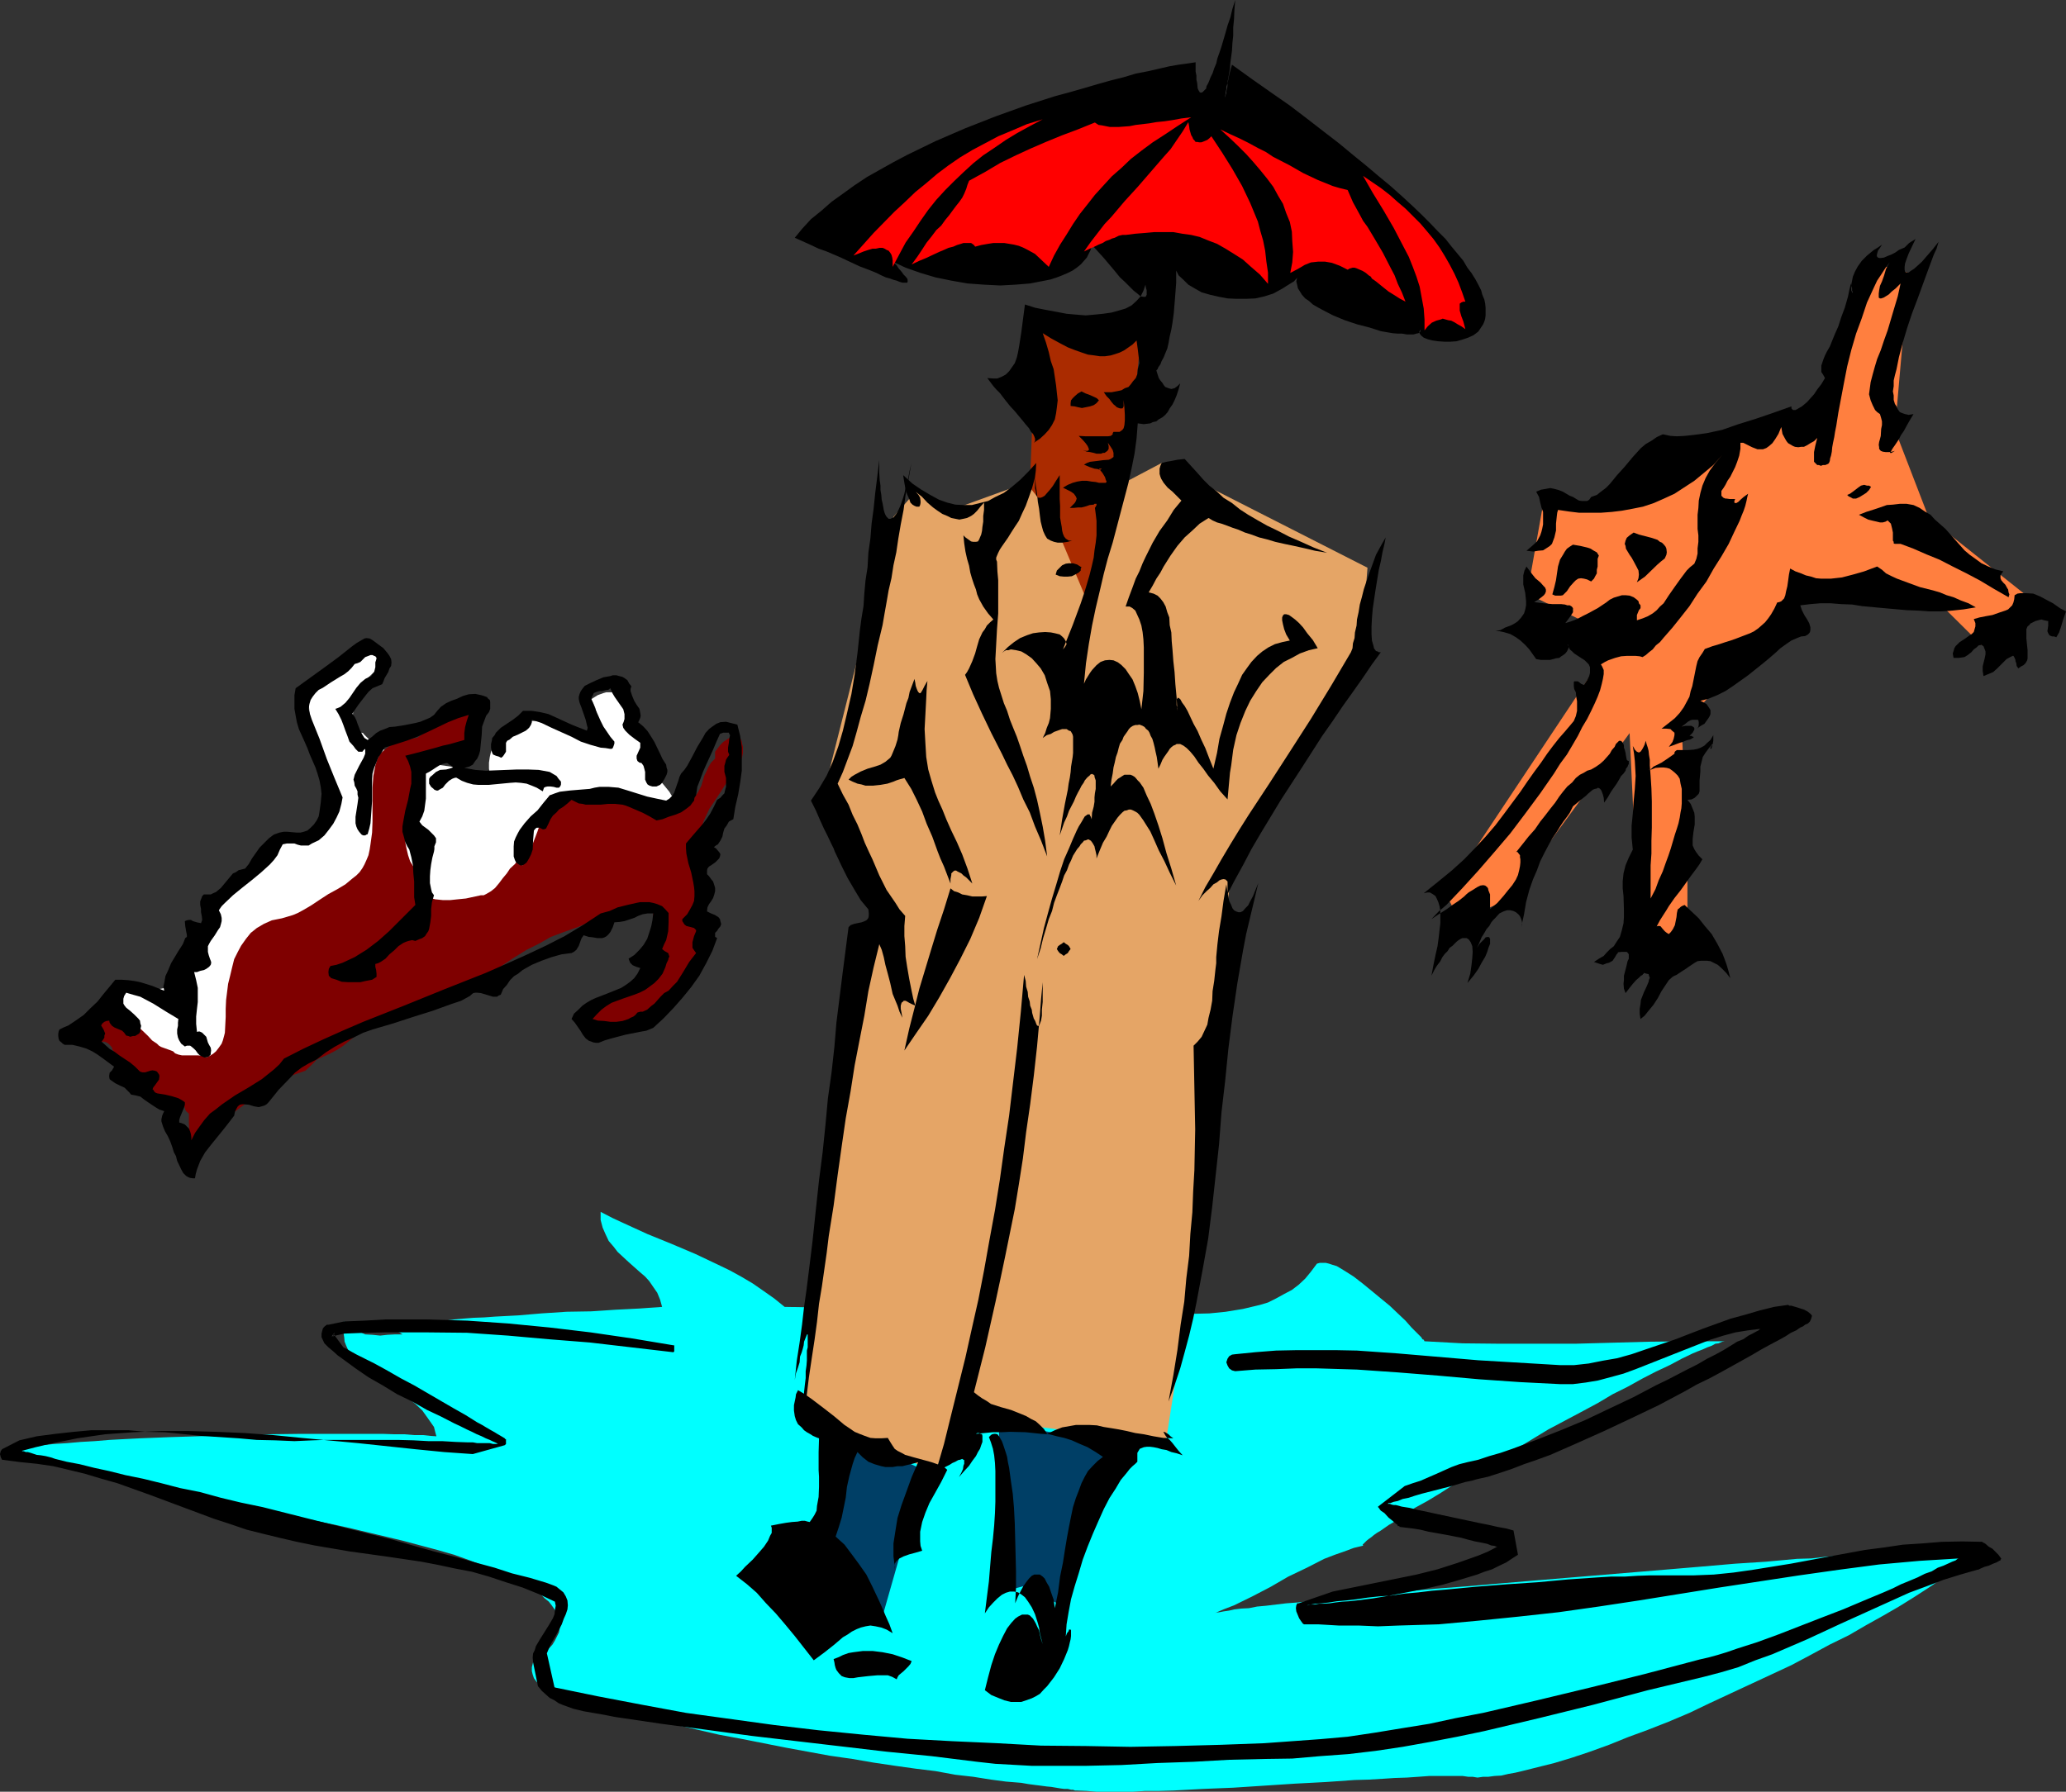
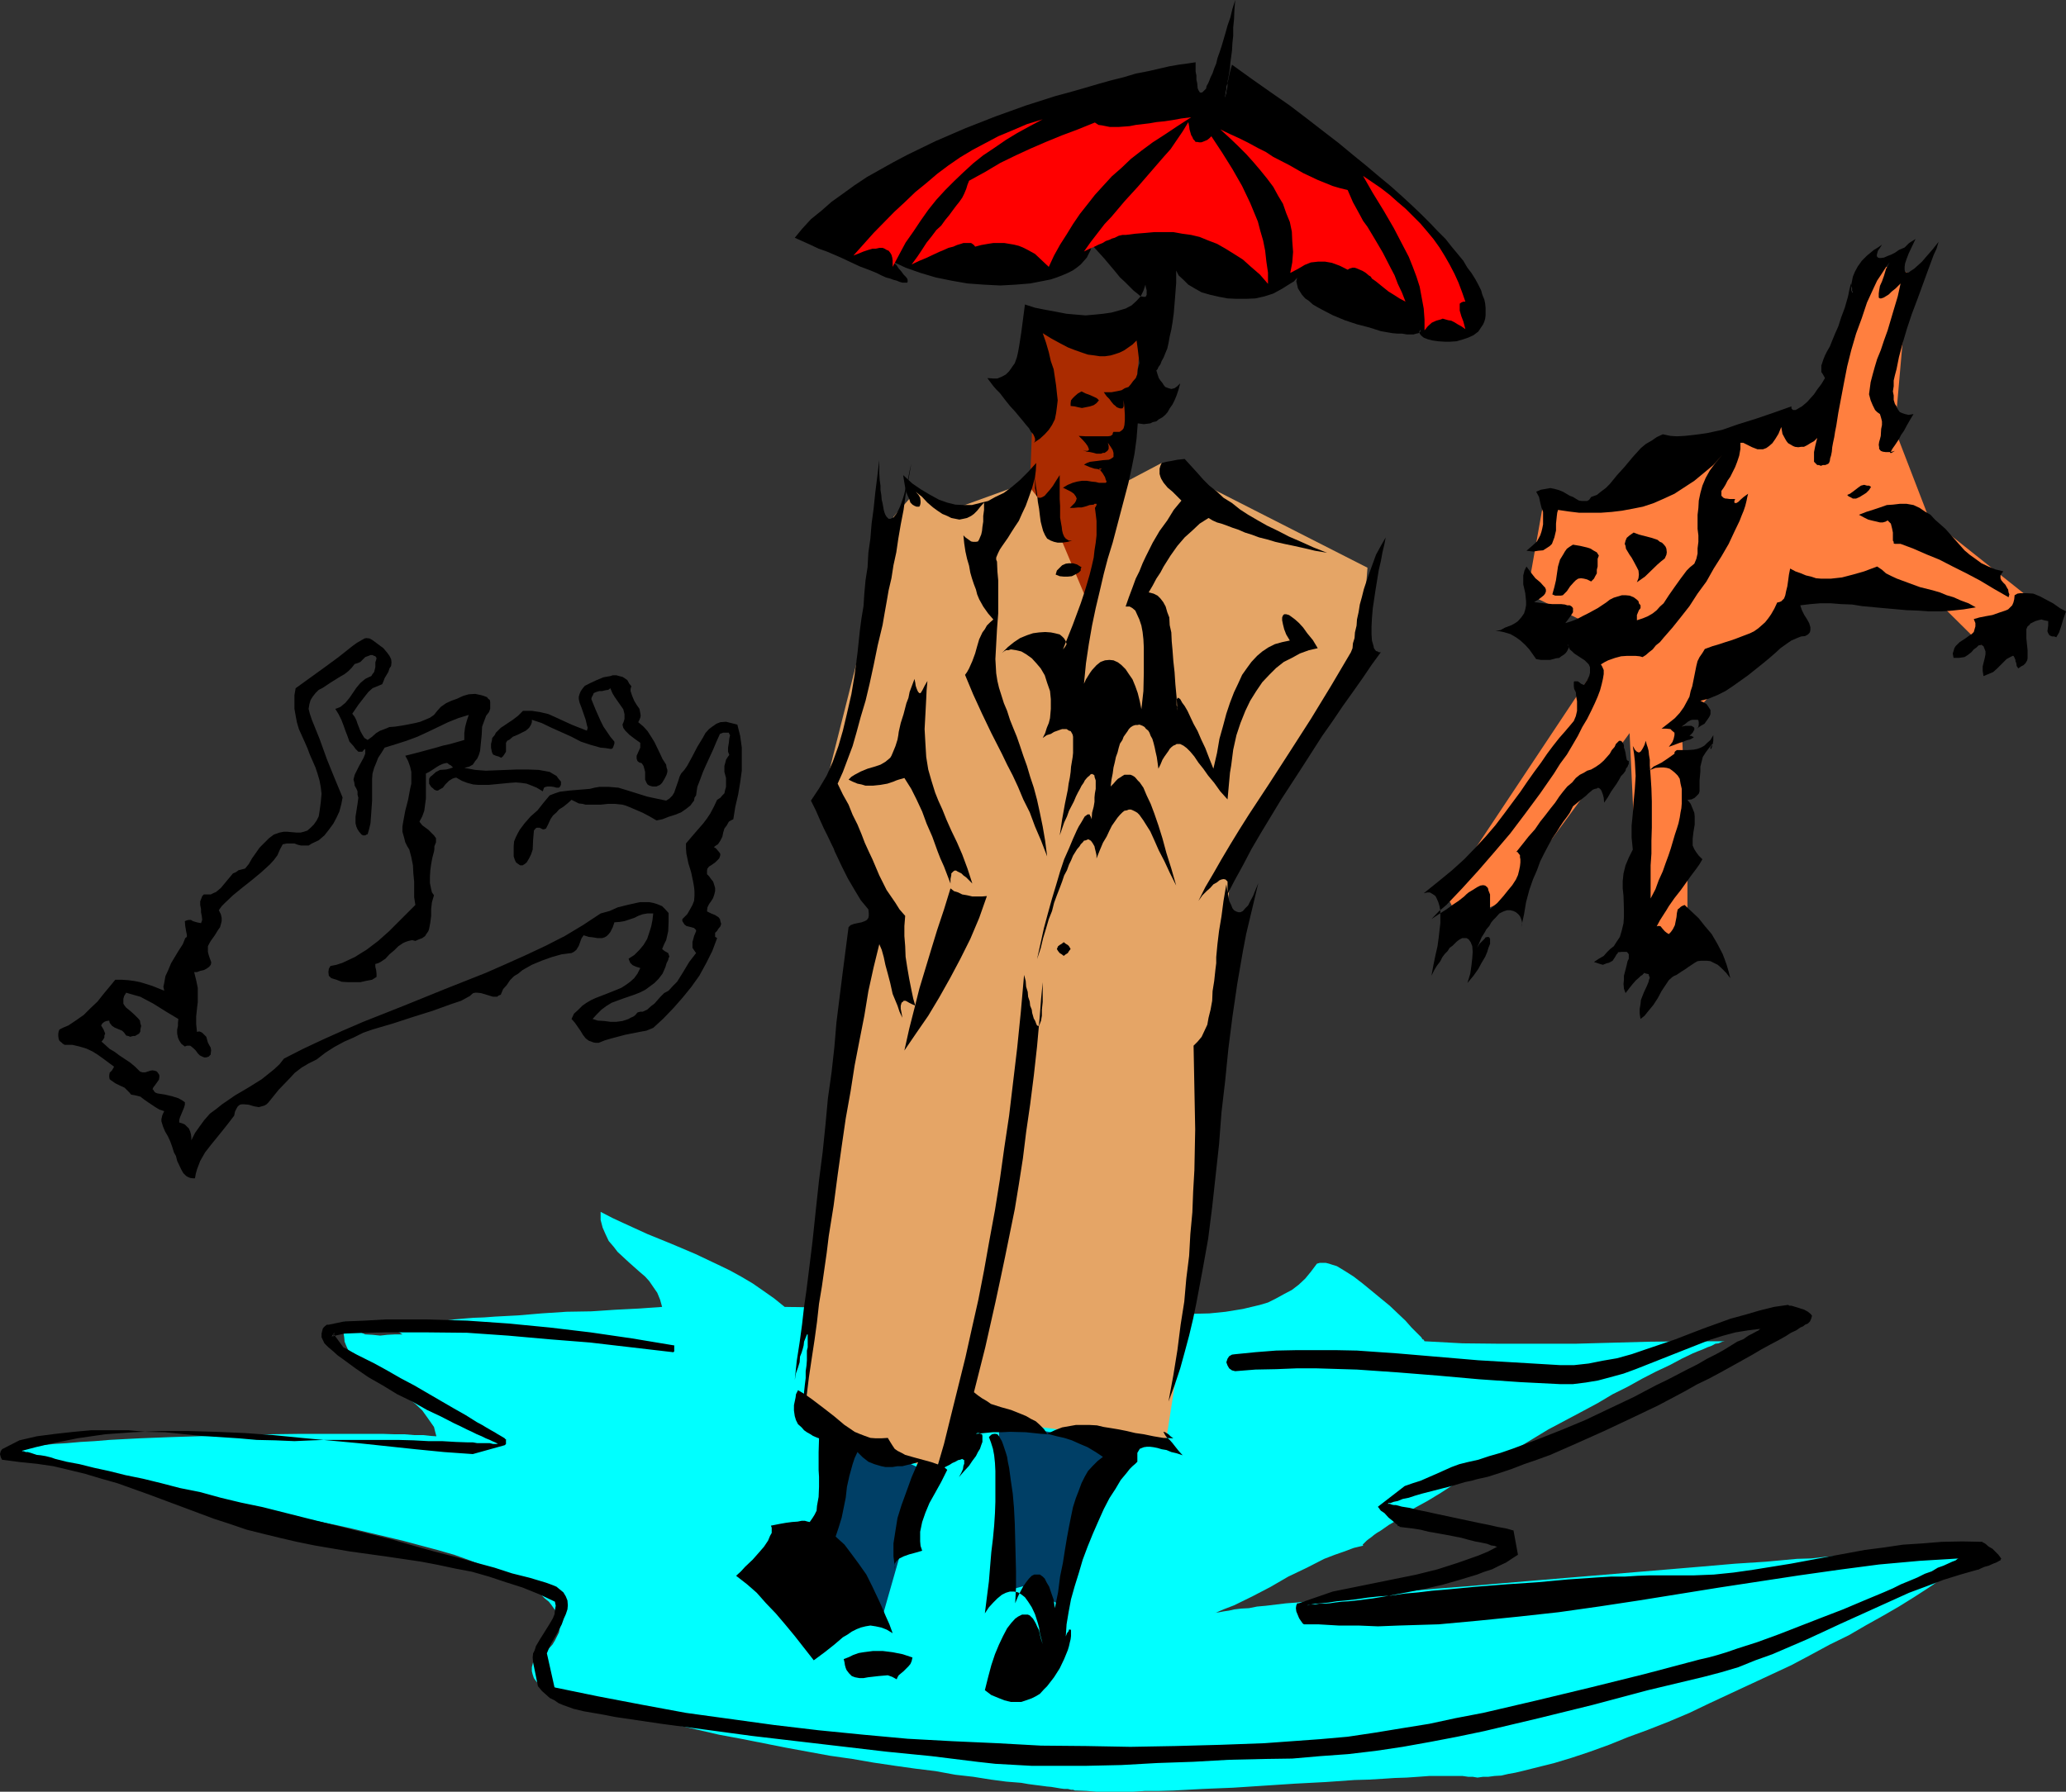
<svg xmlns="http://www.w3.org/2000/svg" xmlns:ns1="http://sodipodi.sourceforge.net/DTD/sodipodi-0.dtd" xmlns:ns2="http://www.inkscape.org/namespaces/inkscape" version="1.0" width="129.743mm" height="112.547mm" id="svg37" ns1:docname="Raining Cats &amp; Dogs 2.wmf">
  <rect width="100%" height="100%" fill="#333333" stroke="none" />
  <ns1:namedview id="namedview37" pagecolor="#ffffff" bordercolor="#000000" borderopacity="0.25" ns2:showpageshadow="2" ns2:pageopacity="0.0" ns2:pagecheckerboard="0" ns2:deskcolor="#d1d1d1" ns2:document-units="mm" />
  <defs id="defs1">
    <pattern id="WMFhbasepattern" patternUnits="userSpaceOnUse" width="6" height="6" x="0" y="0" />
  </defs>
  <path style="fill:#00ffff;fill-opacity:1;fill-rule:evenodd;stroke:none" d="m 126.528,394.656 -0.096,0.384 v 0.288 0.288 -0.288 -0.288 z m 59.712,-84.384 -2.496,-2.016 -2.592,-1.824 -2.496,-1.728 -2.592,-1.536 -2.784,-1.536 -2.784,-1.344 -5.472,-2.592 -5.664,-2.4 -5.664,-2.304 -5.664,-2.592 -2.688,-1.248 -2.784,-1.44 v 0.96 0.96 l 0.48,1.824 0.672,1.536 0.768,1.632 1.152,1.344 0.96,1.248 2.592,2.4 2.592,2.304 1.344,1.152 0.96,1.056 1.056,1.536 0.864,1.248 0.672,1.632 0.48,1.728 -5.376,0.384 -5.664,0.288 -5.76,0.384 -5.856,0.096 -5.856,0.384 -5.664,0.48 -5.472,0.288 -2.592,0.192 -2.592,0.096 -2.4,0.192 -2.208,0.192 -2.112,0.288 -2.112,0.192 -1.824,0.096 -1.632,0.384 -1.44,0.192 -1.248,0.096 -1.152,0.384 -0.768,0.096 -0.672,0.384 -0.48,0.288 v 0.192 l 0.192,0.288 0.48,0.288 0.576,0.384 h -1.728 l -1.824,0.096 -1.728,0.192 -1.824,-0.192 -1.728,-0.096 -0.864,-0.384 -0.96,-0.288 -0.768,-0.288 -0.864,-0.672 -0.768,-0.672 -0.768,-0.768 -0.192,1.248 v 1.344 l 0.192,1.152 0.096,1.056 0.384,0.96 0.48,1.056 0.48,0.768 0.576,0.96 1.536,1.44 1.536,1.44 1.824,1.44 4.032,2.592 2.112,1.344 1.92,1.248 1.92,1.536 1.632,1.536 1.44,2.016 0.672,0.96 0.672,0.96 0.288,1.152 0.288,1.056 -1.44,-0.096 -1.728,-0.192 H 98.304 L 96,340.512 h -2.4 l -2.784,-0.096 h -2.88 -3.072 -3.168 -3.264 -3.552 -3.552 l -7.488,0.096 -7.68,0.192 -15.552,0.48 -7.392,0.288 -3.744,0.192 -3.552,0.192 -3.456,0.288 -3.36,0.192 -3.264,0.288 -3.072,0.192 -2.688,0.288 -2.784,0.192 -2.4,0.288 -2.304,0.384 h 0.192 l 0.192,0.096 0.576,0.192 0.672,0.192 0.96,0.288 1.152,0.48 1.344,0.288 1.44,0.48 1.44,0.576 1.728,0.48 1.824,0.48 1.728,0.576 4.032,1.152 4.416,1.344 4.512,1.248 9.024,2.304 4.416,0.96 4.224,0.96 1.92,0.288 1.92,0.384 1.728,0.096 1.824,0.192 1.44,0.192 h 1.44 l 0.192,0.096 h 0.192 l 0.288,0.192 0.48,0.192 0.672,0.096 0.768,0.192 0.864,0.192 0.96,0.096 1.152,0.384 1.056,0.096 1.344,0.384 1.248,0.096 3.072,0.672 1.44,0.384 1.824,0.288 3.552,0.672 3.744,0.768 3.84,0.864 4.032,0.96 8.064,1.92 8.256,2.208 4.032,1.152 3.744,1.344 3.744,1.44 3.36,1.248 3.264,1.44 2.688,1.632 1.344,0.864 1.248,0.768 1.152,0.672 0.96,0.96 0.96,0.768 0.672,0.864 0.672,0.96 0.48,0.768 0.48,0.96 0.096,0.864 0.192,0.96 v 0.96 l -0.192,0.96 -0.48,0.96 -0.48,0.96 -0.576,0.96 -0.864,0.96 -1.152,1.152 -1.056,0.96 -1.536,1.152 -0.288,1.152 v 0.96 l 0.192,0.768 0.288,0.864 0.48,0.672 0.48,0.576 0.48,0.48 0.672,0.48 0.672,0.384 0.48,0.096 0.672,0.192 h 0.288 0.48 l 0.192,-0.192 0.096,-0.288 -0.096,-0.192 3.168,1.344 3.744,1.248 3.84,1.536 4.224,1.056 4.512,1.344 4.704,1.248 4.896,1.152 4.992,1.152 4.992,1.152 5.184,0.96 10.656,2.112 10.464,1.92 5.376,0.768 4.992,0.864 5.184,0.768 4.8,0.672 4.704,0.576 4.704,0.864 4.224,0.48 4.224,0.672 3.648,0.48 3.552,0.288 1.632,0.288 1.44,0.192 1.536,0.192 1.44,0.192 1.056,0.096 1.152,0.192 1.152,0.192 0.768,0.096 h 0.864 l 0.768,0.192 h 0.48 l 0.48,0.192 h 0.384 0.096 l 2.304,0.096 2.4,0.192 h 2.784 5.664 l 3.072,-0.192 h 3.36 l 3.264,-0.096 7.104,-0.384 7.104,-0.288 14.688,-0.96 7.296,-0.384 6.816,-0.48 3.36,-0.096 3.264,-0.192 2.88,-0.192 2.88,-0.096 2.784,-0.192 2.592,-0.192 h 2.208 5.664 l 1.344,0.192 h 1.056 l 1.152,0.192 1.344,-0.192 h 1.248 l 1.44,-0.192 1.632,-0.096 1.632,-0.384 1.632,-0.288 1.632,-0.384 3.84,-0.96 3.84,-0.96 4.128,-1.248 4.32,-1.44 4.512,-1.632 4.512,-1.824 4.704,-1.728 4.896,-1.92 4.992,-2.112 4.8,-2.304 9.696,-4.512 9.696,-4.512 4.512,-2.4 4.608,-2.496 4.512,-2.208 4.128,-2.4 4.128,-2.304 3.648,-2.112 3.552,-2.208 3.264,-2.112 1.44,-0.96 1.44,-1.056 1.344,-0.96 1.056,-0.96 1.344,-0.768 0.96,-0.96 1.152,-0.864 0.768,-0.768 0.672,-0.672 0.768,-0.768 0.48,-0.672 0.576,-0.672 h -0.576 l -0.576,0.192 h -0.864 -1.056 l -1.344,0.192 h -1.44 l -1.632,0.096 -1.92,0.192 h -1.92 l -2.304,0.288 -2.208,0.192 -2.592,0.192 -2.592,0.096 -2.784,0.192 -2.88,0.384 -3.072,0.096 -3.072,0.192 -3.456,0.288 -3.36,0.384 -3.36,0.096 -7.296,0.672 -7.392,0.48 -7.776,0.672 -7.968,0.672 -32.256,2.688 -7.968,0.672 -7.776,0.672 -7.584,0.576 -7.392,0.672 -3.552,0.48 -3.456,0.192 -3.36,0.288 -3.072,0.384 -3.264,0.288 -2.88,0.288 -2.88,0.384 -2.784,0.288 -2.592,0.192 -2.4,0.288 -2.4,0.288 -2.112,0.192 -1.92,0.384 -1.824,0.096 -1.632,0.192 -1.248,0.288 -1.344,0.192 -0.96,0.192 -0.768,0.096 -0.48,0.192 2.208,-0.96 2.496,-0.96 4.32,-2.112 4.416,-2.304 4.128,-2.4 4.416,-2.112 4.128,-2.112 2.496,-0.96 2.208,-0.768 2.304,-0.864 2.4,-0.576 h -0.192 l -0.096,-0.192 0.288,-0.288 0.384,-0.384 0.288,-0.288 0.48,-0.384 0.672,-0.48 0.576,-0.48 0.672,-0.48 0.96,-0.576 1.92,-1.344 1.152,-0.672 2.4,-1.536 2.592,-1.824 2.976,-1.632 3.168,-1.92 3.264,-2.112 3.552,-1.92 3.552,-2.304 7.584,-4.128 7.584,-4.608 7.776,-4.128 3.936,-2.112 3.552,-2.112 3.648,-1.824 3.456,-1.92 3.168,-1.632 3.264,-1.536 2.88,-1.536 2.592,-1.248 1.152,-0.48 1.248,-0.48 1.056,-0.48 1.056,-0.384 0.864,-0.48 0.768,-0.096 0.864,-0.384 0.576,-0.096 h -9.024 l -8.928,0.096 -17.568,0.48 h -8.928 -8.736 l -9.024,-0.096 -8.832,-0.48 h -0.192 l -0.192,-0.384 -0.288,-0.096 -0.288,-0.48 -0.384,-0.384 -0.672,-0.672 -0.576,-0.576 -0.672,-0.672 -1.44,-1.632 -1.824,-1.728 -1.92,-1.824 -2.112,-1.728 -2.208,-1.824 -2.112,-1.728 -2.112,-1.632 -2.112,-1.344 -0.96,-0.576 -0.96,-0.576 -0.96,-0.288 -0.864,-0.288 -0.768,-0.192 h -0.864 -0.576 l -0.672,0.192 -1.44,1.92 -1.344,1.632 -1.536,1.44 -1.632,1.248 -1.824,0.96 -1.92,1.056 -1.92,0.96 -1.92,0.576 -2.016,0.48 -2.016,0.48 -4.128,0.672 -3.84,0.384 -3.84,0.096 z" id="path1" />
  <path style="fill:#003f66;fill-opacity:1;fill-rule:evenodd;stroke:none" d="m 237.12,378.144 v -40.32 l 26.688,4.8 -11.328,38.784 -9.696,-4.8 z" id="path2" />
  <path style="fill:#003f66;fill-opacity:1;fill-rule:evenodd;stroke:none" d="m 198.336,339.36 21.024,9.696 -9.696,33.984 -16.992,-13.728 4.032,-27.456 z" id="path3" />
  <path style="fill:#aa2b00;fill-opacity:1;fill-rule:evenodd;stroke:none" d="m 257.472,142.08 -13.056,-26.016 1.536,-39.552 25.056,0.96 -1.536,16.128 -4.896,27.456 z" id="path4" />
  <path style="fill:#e5a566;fill-opacity:1;fill-rule:evenodd;stroke:none" d="M 191.04,334.56 204,222.912 l 8.064,-4.032 -16.128,-32.352 16.128,-63.84 5.28,-5.952 8.448,4.32 17.76,-6.432 5.664,7.104 8.928,21.216 7.2,-27.552 10.368,-5.472 48.864,24.864 -1.632,21.024 -30.72,50.88 -11.52,110.112 -4.032,25.824 -31.488,-4.032 -16.992,-8.064 -6.144,19.2 z" id="path5" />
  <path style="fill:#000000;fill-opacity:1;fill-rule:evenodd;stroke:none" d="m 293.184,0 -0.192,2.304 -0.096,2.304 -0.192,1.92 v 1.92 l -0.192,1.824 -0.096,1.728 -0.192,1.44 -0.192,1.44 -0.096,1.344 -0.192,1.152 -0.192,1.056 -0.192,0.96 v 0.864 l -0.096,0.768 -0.192,0.672 v 0.48 l -0.192,0.48 v 0.192 l -0.096,0.288 v -0.48 l 0.096,-0.288 v -0.48 l 0.192,-0.672 v -0.672 l 0.288,-0.768 0.192,-0.96 0.192,-0.96 0.288,-1.152 0.384,-1.344 4.8,3.456 4.512,3.168 4.416,3.072 4.032,3.072 3.84,2.976 3.744,2.88 3.36,2.784 3.072,2.496 3.072,2.592 2.784,2.304 2.688,2.4 2.496,2.304 2.208,2.112 1.92,1.92 2.016,2.112 1.728,1.728 1.44,1.824 1.44,1.728 1.344,1.632 0.96,1.632 0.96,1.248 0.96,1.536 0.672,1.248 0.672,1.344 0.288,1.056 0.48,1.152 0.192,0.96 0.096,0.96 v 0.96 0.864 l -0.096,0.768 -0.192,0.672 -0.288,0.672 -0.384,0.576 -0.768,1.152 -1.152,0.864 -1.248,0.576 -1.44,0.48 -1.344,0.384 -1.44,0.096 h -1.44 l -1.44,-0.096 -1.344,-0.192 -1.152,-0.288 -0.96,-0.384 -0.576,-0.48 -0.384,-0.48 -0.096,-0.48 0.096,-0.096 0.192,-0.384 v 0.384 l -0.192,0.288 -0.288,0.192 -0.48,0.096 -0.672,0.192 h -1.632 L 332.736,79.2 h -1.056 l -1.152,-0.096 -2.784,-0.48 -2.688,-0.864 -2.976,-0.768 -2.88,-0.96 -2.784,-1.152 -2.592,-1.344 -1.056,-0.576 -1.152,-0.672 -0.96,-0.864 -0.864,-0.576 -0.768,-0.864 -0.48,-0.768 -0.48,-0.768 -0.192,-0.864 -0.192,-0.768 0.192,-0.864 -0.768,0.864 -0.96,0.576 -1.824,1.152 -2.112,1.152 -2.112,0.672 -2.112,0.48 -2.208,0.096 h -2.304 l -2.112,-0.096 -2.016,-0.384 -2.112,-0.48 -2.016,-0.576 -1.536,-0.864 -1.632,-0.96 -1.152,-1.152 -1.152,-1.056 -0.576,-1.152 v 2.88 l -0.192,2.592 -0.192,2.4 -0.192,2.304 -0.288,2.112 -0.288,1.728 -0.384,1.632 -0.288,1.632 -0.288,1.248 -0.48,1.152 -0.384,0.96 -0.48,0.864 -0.288,0.768 -0.48,0.672 -0.192,0.48 -0.288,0.288 0.288,0.96 0.288,0.864 0.384,0.576 0.48,0.576 0.288,0.48 0.384,0.48 0.768,0.288 0.672,0.192 0.768,-0.192 0.672,-0.48 0.672,-0.672 -0.384,1.44 -0.48,1.44 -0.48,1.152 -0.48,0.96 -0.672,0.96 -0.48,0.864 -0.576,0.672 -0.672,0.576 -0.864,0.48 -0.576,0.48 -0.864,0.192 -0.576,0.288 -1.536,0.192 -1.44,-0.192 -0.288,3.648 -0.48,3.552 -0.672,3.36 -0.768,3.552 -1.824,6.912 -1.92,7.296 -1.152,3.744 -0.96,3.648 -0.96,4.128 -0.96,4.032 -0.864,4.128 -0.768,4.416 -0.672,4.512 -0.48,4.896 0.48,-1.056 0.48,-0.768 0.48,-0.768 0.48,-0.672 1.056,-1.152 0.96,-0.768 1.056,-0.384 1.056,-0.096 0.96,0.096 1.056,0.48 0.864,0.672 0.96,0.96 0.768,1.152 0.864,1.248 0.672,1.632 0.576,1.632 0.48,1.92 0.384,1.92 0.48,-4.32 0.096,-4.32 v -4.032 -2.016 l -0.096,-1.92 -0.192,-1.728 -0.288,-1.536 -0.48,-1.44 -0.48,-1.056 -0.48,-1.056 -0.672,-0.576 -0.672,-0.384 h -0.48 -0.48 l 0.768,-2.208 0.864,-2.304 0.768,-2.112 0.864,-1.728 0.768,-1.92 0.768,-1.632 1.632,-3.264 1.632,-2.784 1.824,-2.496 1.536,-2.496 1.824,-2.208 -1.152,-1.152 -0.96,-0.96 -1.152,-0.96 -0.96,-1.152 -0.576,-0.96 -0.192,-0.48 -0.192,-0.672 v -0.672 -0.576 l 0.192,-0.672 0.288,-0.672 1.152,-0.288 1.152,-0.192 1.44,-0.288 1.728,-0.192 2.976,3.264 1.44,1.632 1.44,1.44 1.824,1.44 1.536,1.44 2.016,1.248 1.92,1.536 1.92,1.248 2.304,1.344 2.208,1.248 2.592,1.248 2.592,1.344 2.88,1.248 2.976,1.344 3.168,1.248 -2.88,-0.48 -2.4,-0.576 -2.592,-0.576 -2.304,-0.48 -2.112,-0.48 -1.92,-0.576 -1.92,-0.48 -1.824,-0.672 -1.536,-0.48 -1.536,-0.672 -1.44,-0.48 -1.248,-0.48 -1.344,-0.48 -1.056,-0.288 -1.056,-0.48 -0.96,-0.576 -2.112,1.344 -1.728,1.632 -1.824,1.632 -1.728,2.016 -1.632,2.304 -1.632,2.592 -0.768,1.44 -0.96,1.44 -0.864,1.632 -0.96,1.632 1.152,0.288 0.96,0.48 0.672,0.672 0.672,0.864 0.576,1.056 0.384,1.344 0.48,1.248 0.096,1.824 0.384,1.728 0.096,2.112 0.192,2.112 0.192,2.592 0.288,2.592 0.192,2.88 0.288,3.072 0.192,3.264 v -0.672 l -0.192,-0.672 v -0.48 -0.96 l 0.192,-0.096 v -0.192 h 0.288 l 0.384,0.288 0.48,0.864 0.576,0.768 0.672,1.152 0.672,1.44 0.768,1.632 0.96,1.728 0.864,2.016 0.96,2.016 0.96,2.496 0.96,2.4 0.864,-3.744 0.576,-3.36 0.864,-3.072 0.768,-2.88 0.864,-2.592 0.96,-2.496 0.96,-2.016 0.96,-2.112 1.152,-1.632 1.056,-1.44 1.344,-1.44 1.248,-1.056 1.44,-0.96 1.536,-0.768 1.728,-0.48 1.824,-0.384 -0.864,-1.44 -0.48,-1.248 -0.288,-1.152 -0.192,-0.96 v -0.672 l 0.192,-0.48 0.288,-0.288 h 0.48 l 0.672,0.192 0.672,0.48 0.768,0.576 0.96,0.864 0.96,1.056 0.96,1.344 1.344,1.632 1.152,1.92 -2.112,0.48 -2.112,0.768 -1.92,1.056 -1.92,0.96 -1.824,1.44 -1.632,1.632 -1.632,1.728 -1.44,2.112 -1.44,2.304 -1.152,2.4 -1.152,2.88 -0.96,2.88 -0.768,3.456 -0.48,3.744 -0.288,1.728 -0.192,2.112 -0.192,2.112 -0.192,2.112 -1.728,-1.92 -1.44,-2.016 -1.44,-1.728 -1.152,-1.632 -1.152,-1.44 -0.96,-1.44 -0.96,-1.152 -0.864,-0.864 -0.768,-0.576 -0.768,-0.384 h -0.864 l -0.288,0.192 -0.48,0.192 -0.384,0.288 -0.48,0.48 -0.288,0.48 -0.48,0.672 -0.48,0.672 -0.48,0.768 -0.48,1.152 -0.48,0.96 -0.192,-1.44 -0.192,-1.344 -0.288,-1.248 -0.192,-0.96 -0.288,-1.152 -0.288,-0.96 -0.384,-0.672 -0.288,-0.768 -0.288,-0.48 -0.576,-0.48 -0.288,-0.384 -0.48,-0.288 -0.48,-0.192 -0.288,-0.096 -0.48,0.096 h -0.48 l -0.576,0.192 -0.48,0.288 -0.48,0.48 -0.288,0.48 -0.48,0.672 -0.48,0.672 -0.288,0.768 -0.576,0.864 -0.288,0.96 -0.288,1.152 -0.384,1.056 -0.288,1.344 -0.288,1.152 -0.192,1.44 -0.288,1.44 -0.192,1.632 0.672,-0.672 0.576,-0.672 0.48,-0.48 0.48,-0.288 0.576,-0.384 0.48,-0.288 h 0.48 0.48 0.48 l 0.48,0.192 0.48,0.288 0.288,0.288 0.48,0.576 0.48,0.48 0.864,1.248 0.768,1.824 0.96,2.016 0.864,2.304 0.96,2.784 0.96,3.072 0.96,3.552 1.152,3.648 1.152,4.032 -1.536,-3.072 -1.248,-2.688 -1.344,-2.592 -1.056,-2.4 -0.96,-2.112 -1.152,-1.824 -0.48,-0.768 -0.48,-0.672 -0.48,-0.672 -0.48,-0.48 -0.48,-0.288 -0.576,-0.288 -0.48,-0.192 h -0.48 l -0.48,0.192 -0.576,0.096 -0.48,0.384 -0.576,0.576 -0.576,0.672 -0.672,0.96 -0.672,0.96 -0.576,1.152 -0.672,1.44 -0.864,1.44 -0.768,1.824 -0.768,1.92 v -0.768 l -0.192,-0.864 -0.192,-0.768 -0.096,-0.48 -0.384,-0.672 -0.192,-0.288 -0.288,-0.384 -0.192,-0.096 -0.288,-0.192 h -0.288 l -0.384,0.192 -0.48,0.096 -0.288,0.384 -0.48,0.48 -0.288,0.48 -0.576,0.672 -0.48,0.768 -0.48,0.768 -0.48,1.152 -0.48,0.96 -0.48,1.344 -0.672,1.248 -0.48,1.44 -0.576,1.536 -0.672,1.728 -0.672,1.824 -0.48,1.92 -0.768,1.92 -0.672,2.304 -0.672,2.208 -0.576,2.4 -0.864,2.592 1.632,-7.392 0.96,-3.552 0.96,-3.456 0.96,-3.168 0.96,-3.264 0.96,-2.88 1.152,-2.592 0.96,-2.304 0.48,-1.056 0.384,-0.864 0.48,-0.96 0.48,-0.768 0.288,-0.48 0.384,-0.672 0.288,-0.48 0.288,-0.192 0.384,-0.288 h 0.288 0.192 l 0.096,0.288 0.192,0.288 0.192,0.576 0.096,-1.536 0.384,-1.44 0.192,-1.152 v -1.056 l 0.096,-0.96 0.192,-1.056 v -0.768 -0.672 -0.576 l -0.192,-0.576 -0.096,-0.288 v -0.288 l -0.192,-0.192 -0.384,-0.192 h -0.096 l -0.384,0.192 -0.096,0.192 -0.384,0.288 -0.288,0.288 -0.48,0.576 -0.288,0.576 -0.48,0.672 -0.384,0.768 -0.48,0.864 -0.48,0.96 -0.48,1.152 -1.152,2.208 -0.48,1.344 -0.672,1.44 -1.056,3.072 0.576,-3.84 0.672,-3.744 0.672,-3.264 0.192,-1.44 0.288,-1.44 0.192,-1.344 0.096,-1.248 0.192,-1.152 0.192,-1.152 0.096,-0.96 v -0.96 -2.208 -0.672 l -0.096,-0.48 -0.192,-0.384 -0.288,-0.48 -0.384,-0.096 -0.288,-0.192 -0.288,-0.192 h -0.576 -0.48 l -0.576,0.192 -1.344,0.48 -0.768,0.48 -0.96,0.288 -0.96,0.672 0.576,-1.152 0.384,-1.248 0.48,-1.152 0.288,-1.152 0.192,-2.208 v -2.304 l -0.192,-1.92 -0.672,-1.92 -0.576,-1.824 -0.96,-1.632 -1.056,-1.248 -1.056,-1.152 -1.344,-0.96 -1.152,-0.672 -1.248,-0.288 -1.248,-0.192 -0.576,0.192 h -0.576 l -0.48,0.288 -0.48,0.384 1.44,-1.44 1.44,-1.152 1.44,-0.96 1.632,-0.672 1.44,-0.48 1.44,-0.192 1.44,-0.096 1.344,0.096 0.96,0.192 1.152,0.288 0.576,0.48 0.48,0.48 0.384,0.672 0.192,0.672 -0.384,0.672 -0.48,0.576 1.152,-2.88 1.152,-2.88 0.96,-2.592 0.96,-2.592 0.768,-2.304 0.672,-2.208 0.672,-2.304 0.48,-1.92 0.48,-2.112 0.192,-1.728 0.288,-1.824 0.192,-1.728 v -1.824 -1.632 l -0.192,-1.632 -0.192,-1.44 0.192,-0.288 0.192,-0.384 v -0.096 -0.192 h -0.192 -0.288 l -0.192,0.192 -0.96,0.096 -1.152,0.384 -0.768,0.192 h -0.864 l -0.96,0.096 h -0.96 l 0.48,-0.48 0.288,-0.288 0.384,-0.384 0.288,-0.48 0.192,-0.576 -0.192,-0.48 -0.48,-0.672 -0.672,-0.48 -0.96,-0.48 -0.96,-0.48 1.152,-0.672 1.152,-0.48 1.056,-0.288 1.152,-0.192 h 1.152 l 1.152,0.192 0.96,0.096 0.768,0.192 h 0.672 0.48 0.48 l 0.192,-0.288 -0.192,-0.384 -0.192,-0.672 -0.288,-0.48 -0.288,-0.48 -0.384,-0.48 -0.48,-0.576 h 0.48 l 0.192,0.096 -0.48,0.192 -0.48,-0.192 -0.768,-0.096 -1.152,-0.384 -1.344,-0.576 0.672,-0.384 0.768,-0.288 1.632,-0.192 1.44,-0.192 1.344,-0.096 0.48,-0.192 0.288,-0.192 0.384,-0.288 v -0.288 -0.672 l -0.192,-0.672 -0.48,-0.768 -0.672,-0.96 0.192,0.768 v 0.672 l -0.288,0.48 -0.672,0.48 h -0.384 l -0.48,0.192 h -0.48 -0.576 l -0.672,-0.192 -0.864,-0.192 -0.768,-0.096 -0.96,-0.384 0.672,0.192 h 0.48 l 0.288,-0.192 v -0.288 l -0.288,-0.672 -0.48,-0.672 -0.672,-0.768 -0.96,-0.96 1.728,0.096 h 1.632 1.44 1.152 0.96 l 0.672,-0.096 0.48,-0.384 v -0.288 l 0.192,-0.288 h 1.056 0.384 l 0.288,-0.192 0.384,-0.288 0.288,-0.384 0.192,-0.768 0.096,-1.152 v -1.248 l -0.096,-1.632 -0.192,-1.92 v 0.96 0.288 0.288 l -0.192,0.384 -0.096,0.096 h -0.384 -0.192 l -0.288,-0.096 -0.48,-0.192 -0.288,-0.288 -0.48,-0.384 -0.48,-0.576 -0.48,-0.672 -0.672,-0.672 -0.672,-0.96 h 1.824 l 1.536,-0.288 0.864,-0.192 0.768,-0.48 0.864,-0.288 0.576,-0.672 0.48,-0.672 0.672,-0.768 0.384,-0.96 0.096,-1.152 0.384,-1.44 -0.192,-1.632 -0.192,-1.632 -0.288,-2.112 -0.96,0.96 -0.96,0.672 -0.96,0.672 -1.152,0.576 -1.152,0.384 -0.96,0.288 -1.344,0.192 h -1.248 l -1.248,-0.192 -1.536,-0.192 -1.44,-0.48 -1.632,-0.576 -1.728,-0.672 -1.824,-0.96 -2.112,-1.152 -2.016,-1.248 0.768,2.208 0.672,2.304 0.48,2.112 0.672,1.92 0.288,1.92 0.288,1.92 0.192,1.824 0.192,1.728 -0.192,1.632 -0.192,1.44 -0.288,1.44 -0.672,1.344 -0.768,1.152 -0.96,1.056 -1.152,1.056 -1.44,0.96 0.288,-0.384 v -0.096 -0.48 l -0.192,-0.576 -0.288,-0.576 -0.48,-0.48 -0.48,-0.864 -0.672,-0.768 -0.768,-0.96 -0.96,-1.152 -0.96,-1.152 -1.152,-1.248 -1.152,-1.44 -1.248,-1.632 -0.864,-0.864 -0.672,-0.768 -1.44,-1.92 1.344,0.096 h 1.056 l 1.152,-0.48 0.864,-0.48 0.768,-0.768 0.672,-0.96 0.672,-0.96 0.48,-1.344 0.288,-1.248 0.288,-1.632 0.48,-3.072 0.864,-6.624 2.4,0.768 2.4,0.48 2.592,0.48 2.496,0.48 2.208,0.192 2.304,0.192 2.208,-0.192 1.92,-0.192 2.016,-0.288 1.728,-0.48 1.632,-0.48 1.44,-0.768 1.152,-1.056 0.96,-1.056 0.672,-1.344 0.48,-1.44 0.096,0.672 0.192,0.672 v 0.48 0.576 l -0.192,0.384 -0.096,0.096 h -0.48 l -0.672,-0.096 -0.768,-0.672 -0.864,-0.672 -0.96,-0.96 -1.152,-1.152 -1.152,-1.056 -1.248,-1.536 -2.592,-3.072 -2.88,-3.168 -0.192,1.152 -0.48,0.96 -0.48,0.96 -0.672,0.768 -0.768,0.864 -0.96,0.768 -0.96,0.672 -1.152,0.576 -1.344,0.576 -1.248,0.48 -1.44,0.48 -1.44,0.288 -3.456,0.672 -3.552,0.288 -3.552,0.192 -3.84,-0.192 -3.936,-0.288 -3.84,-0.672 -3.744,-0.768 -3.552,-1.056 -3.552,-1.248 -1.632,-0.768 -1.536,-0.672 0.96,0.768 0.576,0.864 0.672,0.768 0.48,0.672 0.48,0.48 0.384,0.48 0.096,0.288 v 0.384 0.096 l -0.096,0.192 h -0.384 -0.288 -0.48 l -0.672,-0.192 -0.672,-0.288 -0.768,-0.192 -0.768,-0.288 -1.056,-0.288 -1.056,-0.48 -1.152,-0.576 -1.152,-0.48 -1.248,-0.48 -1.536,-0.576 -1.44,-0.672 -1.44,-0.672 -1.632,-0.768 -3.36,-1.44 -1.92,-0.672 -1.824,-0.864 -3.84,-1.728 1.728,-2.112 2.112,-2.304 2.496,-2.016 2.4,-2.112 2.688,-1.92 2.784,-2.016 2.88,-1.92 3.072,-1.728 3.264,-1.824 3.264,-1.728 3.36,-1.632 3.36,-1.632 7.104,-3.072 7.104,-2.784 7.2,-2.592 6.912,-2.208 3.552,-0.96 3.36,-0.96 3.264,-0.96 3.072,-0.864 3.072,-0.768 2.88,-0.864 2.976,-0.576 2.496,-0.576 2.496,-0.576 2.208,-0.384 2.112,-0.288 1.92,-0.288 v 1.056 1.152 l 0.192,0.96 v 0.96 l 0.192,0.864 0.096,1.152 0.192,0.48 0.192,0.288 0.096,0.192 0.192,0.096 h 0.288 l 0.192,-0.096 0.192,-0.192 0.288,-0.288 0.384,-0.384 0.096,-0.576 0.384,-0.672 0.288,-0.672 0.288,-0.768 0.48,-0.96 0.384,-1.152 0.48,-1.152 0.288,-1.248 0.48,-1.344 0.48,-1.44 0.48,-1.632 0.48,-1.632 0.48,-1.728 0.672,-1.92 0.48,-2.016 z" id="path6" />
  <path style="fill:#ff0000;fill-opacity:1;fill-rule:evenodd;stroke:none" d="m 282.72,27.84 -3.264,2.112 -2.88,1.92 -2.976,1.92 -2.592,1.92 -2.592,2.016 -2.208,2.112 -2.304,2.016 -2.112,2.304 -1.92,2.112 -1.728,2.208 -1.824,2.304 -1.632,2.4 -1.536,2.496 -1.536,2.4 -1.44,2.592 -1.248,2.688 -1.632,-1.536 -1.632,-1.536 -1.92,-1.056 -0.96,-0.48 -0.96,-0.384 -1.152,-0.288 -1.152,-0.192 -1.152,-0.192 h -1.248 -1.344 l -1.248,0.192 -1.632,0.288 -1.44,0.384 -0.288,-0.384 -0.384,-0.288 -0.288,-0.192 h -0.48 -0.672 -0.672 l -0.576,0.192 -0.96,0.288 -0.864,0.384 -1.152,0.288 -1.056,0.48 -1.152,0.48 -1.44,0.672 -1.632,0.768 -1.632,0.672 -1.824,0.864 1.344,-1.824 1.152,-1.728 1.056,-1.632 1.152,-1.44 1.152,-1.536 1.152,-1.056 0.96,-1.344 0.96,-1.152 0.768,-1.056 0.864,-1.152 0.768,-0.96 0.672,-0.96 0.48,-0.96 0.48,-1.152 0.288,-0.96 0.384,-0.96 3.84,-2.112 3.552,-2.112 3.744,-1.824 3.552,-1.632 3.552,-1.536 3.744,-1.536 3.84,-1.44 4.032,-1.632 0.864,0.576 0.768,0.096 0.96,0.192 0.96,0.192 h 1.152 0.96 l 2.592,-0.192 1.44,-0.288 1.632,-0.192 1.632,-0.192 1.632,-0.288 1.92,-0.192 1.92,-0.288 2.112,-0.384 z" id="path7" />
  <path style="fill:#ff0000;fill-opacity:1;fill-rule:evenodd;stroke:none" d="m 247.488,28.32 -3.072,1.632 -2.976,1.632 -2.688,1.632 -2.784,1.92 -2.592,1.728 -2.4,1.92 -2.304,2.112 -2.208,2.112 -2.112,2.112 -2.112,2.304 -1.92,2.4 -1.824,2.592 -1.728,2.592 -1.824,2.592 -1.44,2.688 -1.632,3.072 V 62.4 61.824 l -0.096,-0.672 -0.192,-0.672 -0.288,-0.48 -0.384,-0.48 -0.48,-0.192 -0.48,-0.288 -0.48,-0.192 h -0.768 l -0.864,0.192 h -0.768 l -0.96,0.288 -1.152,0.384 -1.152,0.48 -1.248,0.48 4.8,-5.376 4.896,-4.992 2.592,-2.4 2.4,-2.304 2.592,-2.112 2.592,-2.208 2.688,-2.016 2.784,-1.92 2.88,-1.728 3.072,-1.632 3.072,-1.632 3.456,-1.44 3.36,-1.44 z" id="path8" />
  <path style="fill:#ff0000;fill-opacity:1;fill-rule:evenodd;stroke:none" d="m 287.52,32.352 2.592,3.936 2.4,3.84 2.304,4.032 1.92,4.032 1.824,4.416 0.576,2.208 0.672,2.304 0.48,2.4 0.288,2.592 0.384,2.592 v 2.688 l -1.92,-2.208 -2.112,-1.824 -1.92,-1.728 -2.112,-1.344 -2.016,-1.248 -2.016,-1.152 -2.016,-0.768 -2.112,-0.864 -2.016,-0.48 -2.112,-0.288 -2.112,-0.384 h -2.304 -2.208 l -2.112,0.192 -2.4,0.192 -2.304,0.288 h -0.288 -0.48 l -0.864,0.192 -0.96,0.48 -0.672,0.192 -0.576,0.288 -0.864,0.288 -0.768,0.48 -0.96,0.384 -0.96,0.48 -1.152,0.48 -1.344,0.672 1.632,-2.304 1.632,-2.112 1.632,-2.112 1.632,-1.728 3.168,-3.744 3.072,-3.36 3.072,-3.552 3.072,-3.552 1.632,-1.824 1.44,-2.112 1.44,-2.112 1.344,-2.208 0.192,0.96 0.096,0.768 0.384,1.344 0.288,0.48 0.192,0.48 0.288,0.288 0.288,0.384 h 0.384 l 0.48,0.096 h 0.48 l 0.288,-0.096 0.48,-0.192 0.672,-0.288 0.48,-0.384 z" id="path9" />
  <path style="fill:#ff0000;fill-opacity:1;fill-rule:evenodd;stroke:none" d="m 319.872,45.12 1.248,2.88 1.632,2.976 0.768,1.44 1.056,1.44 1.728,2.88 1.92,3.264 1.824,3.552 0.96,1.824 0.768,2.016 0.96,2.016 0.864,2.208 -1.44,-0.768 -1.344,-0.864 -1.248,-0.768 -0.96,-0.768 -2.016,-1.632 -0.96,-0.672 -0.288,-0.48 -0.48,-0.288 -0.672,-0.576 -0.768,-0.48 -0.672,-0.288 -0.672,-0.288 -0.576,-0.192 h -0.48 l -0.672,0.192 -0.48,0.288 -0.96,-0.48 -0.96,-0.48 -1.824,-0.672 -1.632,-0.288 h -1.632 l -1.728,0.192 -1.44,0.576 -1.632,0.96 -1.824,0.96 0.48,-2.496 0.192,-2.496 -0.192,-2.592 -0.096,-2.208 -0.48,-2.304 -0.864,-2.112 -0.768,-2.208 -1.152,-1.92 -1.152,-2.112 -1.44,-1.92 -1.632,-2.016 -1.632,-1.92 -1.728,-1.92 -1.92,-1.92 -2.112,-2.016 -2.112,-1.92 2.4,1.152 2.112,0.96 2.304,1.152 2.112,1.152 1.92,0.96 1.728,1.152 3.744,1.92 3.36,1.92 3.456,1.632 3.552,1.44 1.632,0.48 z" id="path10" />
  <path style="fill:#000000;fill-opacity:1;fill-rule:evenodd;stroke:none" d="m 260.832,95.04 -0.576,0.672 -0.672,0.48 -0.864,0.288 -0.96,0.192 -0.96,0.192 -0.96,-0.192 -0.768,-0.192 -0.96,-0.096 v -0.672 l 0.096,-0.672 0.384,-0.48 0.48,-0.48 0.768,-0.672 0.864,-0.48 0.96,0.48 1.056,0.384 1.056,0.48 0.576,0.288 z" id="path11" />
  <path style="fill:#000000;fill-opacity:1;fill-rule:evenodd;stroke:none" d="m 251.52,112.8 v 5.664 l 0.096,1.632 v 1.44 1.344 l 0.192,1.152 0.192,1.056 0.096,0.864 0.192,0.768 0.288,0.672 0.384,0.48 0.288,0.192 0.48,0.288 h 0.672 l 0.672,-0.192 -1.632,0.48 -1.344,0.192 h -1.056 l -0.864,-0.192 -0.768,-0.288 -0.864,-0.48 -0.48,-0.768 -0.48,-1.056 -0.288,-1.056 -0.288,-1.152 -0.192,-1.44 -0.192,-1.632 -0.288,-1.632 -0.192,-1.92 -0.288,-1.92 -0.192,-2.016 -0.672,2.496 -0.768,2.208 -0.768,2.112 -0.864,1.824 -0.768,1.728 -0.96,1.44 -0.864,1.344 -0.768,1.248 -0.672,0.96 -0.672,0.96 -0.576,0.864 -0.384,0.768 -0.288,0.672 -0.192,0.48 v 0.48 l 0.192,0.48 0.096,2.304 0.192,2.112 v 4.032 3.84 l -0.288,3.744 -0.192,3.552 -0.192,3.552 0.192,3.36 0.288,1.824 0.384,1.632 1.152,3.648 0.768,1.824 0.672,2.112 0.768,1.92 0.864,2.112 0.768,2.208 0.768,2.304 0.864,2.4 0.768,2.592 0.864,2.592 0.768,2.88 0.672,3.072 0.672,3.264 0.576,3.36 0.48,3.744 -1.44,-3.744 -1.44,-3.36 -1.248,-3.36 -1.536,-3.072 -1.248,-2.976 -1.248,-2.688 -1.344,-2.592 -1.248,-2.592 -2.496,-4.896 -2.208,-4.608 -2.112,-4.608 -1.92,-4.608 0.48,-0.672 0.48,-0.864 0.768,-1.728 0.672,-1.824 0.48,-1.728 0.48,-1.632 0.768,-1.632 0.576,-0.768 0.48,-0.864 0.768,-0.768 0.768,-0.672 -1.248,-1.44 -1.152,-1.632 -0.96,-1.728 -0.48,-1.152 -0.288,-1.152 -0.48,-1.248 -0.48,-1.44 -0.384,-1.344 -0.288,-1.632 -0.48,-1.632 -0.384,-1.728 -0.288,-1.92 -0.192,-1.92 0.48,0.48 0.672,0.48 0.672,0.48 0.48,0.096 h 0.288 0.384 l 0.48,-0.096 0.288,-0.48 0.192,-0.48 0.288,-0.672 0.192,-0.864 0.096,-0.96 0.192,-1.248 v -1.344 l 0.192,-1.44 v -1.728 l -0.864,0.96 -0.768,0.96 -0.768,0.768 -0.672,0.48 -0.96,0.48 -0.864,0.192 -0.96,0.192 -0.96,-0.192 -0.96,-0.192 -0.96,-0.48 -1.152,-0.48 -1.152,-0.768 -1.056,-0.768 -1.344,-1.152 -1.248,-1.344 -1.536,-1.248 0.672,0.768 0.384,0.672 0.096,0.768 v 0.48 l -0.096,0.48 -0.192,0.384 h -0.288 -0.384 l -0.48,-0.192 -0.48,-0.288 -0.48,-0.48 -0.288,-0.864 -0.48,-1.056 -0.384,-1.152 -0.288,-1.632 -0.288,-1.824 2.208,2.016 2.112,1.44 2.112,1.248 2.112,1.152 1.92,0.672 1.92,0.48 1.92,0.096 h 2.016 l 1.92,-0.48 1.92,-0.48 1.728,-0.96 2.016,-0.96 1.92,-1.44 1.92,-1.632 1.92,-1.92 1.92,-2.112 -0.096,1.824 -0.192,1.536 v 2.592 l 0.192,0.864 0.096,0.768 0.192,0.384 0.384,0.288 h 0.48 l 0.48,-0.192 0.48,-0.288 0.576,-0.672 0.672,-0.768 0.672,-0.864 0.768,-1.248 z" id="path12" />
  <path style="fill:#000000;fill-opacity:1;fill-rule:evenodd;stroke:none" d="m 216.288,110.112 -0.672,3.84 -0.672,3.552 -0.48,3.552 -0.672,3.456 -0.576,3.36 -0.48,3.264 -0.672,3.072 -0.48,3.072 -0.672,2.88 -0.48,2.784 -0.48,2.688 -0.48,2.784 -1.152,4.8 -0.96,4.704 -0.96,4.416 -0.96,4.032 -1.152,3.84 -0.96,3.552 -0.96,3.36 -1.152,3.072 -1.152,3.072 -1.248,2.784 1.248,2.592 1.344,2.4 0.96,2.4 1.152,2.304 0.96,2.304 0.768,2.016 0.96,2.112 0.864,1.824 1.632,3.84 1.728,3.456 2.112,3.072 0.96,1.536 1.344,1.536 -0.192,2.4 v 2.4 l 0.192,2.4 0.096,2.496 0.384,2.496 0.48,2.784 0.576,2.88 0.384,1.824 0.48,1.632 -0.864,-0.384 -0.576,-0.288 -0.48,-0.288 -0.384,-0.192 h -0.48 l -0.096,0.192 -0.192,0.096 -0.192,0.192 -0.192,0.672 v 0.768 l 0.192,0.96 0.192,1.152 -0.672,-1.44 -0.48,-1.44 -1.152,-2.784 -0.576,-2.592 -0.576,-2.208 -0.576,-2.112 -0.384,-1.824 -0.48,-1.728 -0.576,-1.344 -1.344,5.472 -1.248,5.664 -0.96,5.856 -1.152,5.856 -1.152,5.952 -0.96,6.144 -1.152,6.432 -0.96,6.624 -0.96,6.816 -0.96,7.296 -1.152,7.2 -0.48,3.936 -1.152,8.064 -0.672,4.032 -0.48,4.32 -0.576,4.224 -0.672,4.416 -0.672,4.512 -0.576,4.704 -0.672,4.8 v -2.208 l 0.096,-2.016 v -1.728 l 0.192,-1.824 0.192,-1.536 v -1.632 l 0.192,-1.344 0.096,-1.248 v -1.152 -1.152 l 0.192,-0.768 v -0.864 -0.576 -1.632 h -0.192 v 0.096 l -0.096,0.192 -0.192,0.48 -0.192,0.48 -0.192,0.48 -0.096,0.864 -0.192,0.768 -0.288,0.96 -0.384,0.96 -0.096,1.344 -0.384,1.248 -0.48,1.344 -0.288,1.632 0.48,-4.608 0.672,-4.32 0.576,-4.224 0.48,-4.224 0.576,-4.032 0.48,-3.84 0.48,-3.84 0.48,-3.936 0.768,-7.296 0.768,-7.104 0.864,-6.72 0.672,-6.528 0.576,-6.24 0.864,-6.144 0.672,-6.048 0.48,-5.76 1.44,-11.52 1.44,-11.136 0.192,-0.192 0.288,-0.288 0.768,-0.288 0.864,-0.192 0.96,-0.192 0.768,-0.288 0.384,-0.192 0.288,-0.288 0.192,-0.288 0.096,-0.48 v -0.672 l -0.096,-0.864 -1.824,-2.208 -1.44,-2.4 -1.632,-2.784 -1.44,-2.88 -0.768,-1.632 -0.864,-1.824 -0.288,-0.768 -0.48,-0.96 -0.864,-1.824 -0.96,-1.92 -0.96,-2.112 -0.96,-2.208 -1.152,-2.304 1.92,-2.88 1.824,-3.072 1.44,-3.264 1.344,-3.744 1.056,-3.648 0.96,-4.032 1.056,-4.608 0.768,-4.608 0.672,-5.088 0.576,-5.472 0.384,-2.88 0.48,-2.88 0.192,-2.976 0.288,-3.168 0.48,-3.072 0.192,-3.456 0.48,-3.36 0.288,-3.552 0.48,-3.552 0.384,-3.744 0.48,-3.84 0.48,-3.936 v 1.632 1.44 l 0.096,1.632 0.192,1.344 v 1.056 l 0.192,1.152 0.096,1.152 0.192,0.768 0.192,1.056 0.096,0.576 0.192,0.672 0.192,0.48 0.288,0.48 0.288,0.288 0.192,0.192 h 0.384 0.096 l 0.384,-0.192 0.288,-0.096 0.288,-0.384 0.384,-0.48 0.288,-0.48 0.288,-0.576 0.384,-0.864 0.288,-0.768 0.384,-1.152 0.288,-0.96 0.288,-1.344 0.384,-1.248 0.288,-1.344 0.288,-1.536 z" id="path13" />
  <path style="fill:#000000;fill-opacity:1;fill-rule:evenodd;stroke:none" d="m 256.704,134.688 -0.192,0.288 v 0.48 l -0.48,0.48 -0.864,0.48 -0.768,0.384 -0.96,0.096 h -0.96 l -0.96,-0.096 -0.96,-0.384 0.288,-0.96 0.672,-0.672 0.576,-0.576 0.864,-0.384 0.768,-0.096 h 0.96 l 0.96,0.288 z" id="path14" />
  <path style="fill:#000000;fill-opacity:1;fill-rule:evenodd;stroke:none" d="m 327.744,154.848 -2.112,2.88 -2.208,3.264 -2.304,3.264 -2.4,3.36 -2.4,3.552 -2.496,3.552 -4.8,7.488 -4.992,7.68 -4.704,7.776 -2.304,3.936 -2.016,3.84 -2.112,3.84 -2.016,3.936 0.384,-1.152 0.096,-0.768 v -0.864 -0.672 -0.48 l -0.288,-0.288 -0.192,-0.192 -0.48,-0.096 -0.48,0.096 -0.48,0.192 -0.576,0.48 -0.864,0.48 -0.768,0.864 -0.864,0.768 -0.96,0.96 -0.96,1.344 1.632,-3.264 1.92,-3.264 1.92,-3.36 2.112,-3.552 2.112,-3.456 2.304,-3.648 4.8,-7.296 4.896,-7.584 4.992,-7.776 4.8,-7.872 4.704,-7.968 0.384,-0.96 0.096,-1.152 0.384,-1.248 0.096,-1.344 0.384,-1.632 0.096,-1.44 0.384,-1.728 0.288,-1.824 0.48,-1.728 0.48,-1.92 0.672,-2.016 0.672,-1.92 0.768,-2.112 0.768,-2.112 1.152,-2.112 1.152,-2.016 -0.288,1.536 -0.48,2.016 -0.384,2.112 -0.48,2.016 -0.768,4.704 -0.672,4.512 -0.192,2.304 -0.096,1.92 v 1.92 l 0.096,1.44 0.192,0.672 0.192,0.672 0.096,0.48 0.192,0.288 0.288,0.384 0.384,0.096 0.288,0.192 z" id="path15" />
  <path style="fill:#000000;fill-opacity:1;fill-rule:evenodd;stroke:none" d="m 220.128,161.664 -0.192,2.112 -0.096,2.112 -0.192,3.648 -0.192,3.552 0.192,3.456 0.192,3.168 0.48,2.976 0.768,2.688 0.864,2.784 0.768,1.92 0.96,2.112 0.96,2.4 1.152,2.592 1.344,2.784 1.248,2.88 1.248,3.36 1.152,3.552 -0.768,-0.768 -0.672,-0.672 -0.672,-0.48 -0.48,-0.48 -0.576,-0.288 -0.384,-0.192 -0.288,-0.192 h -0.384 l -0.288,0.192 -0.192,0.192 -0.288,0.288 v 0.384 l -0.192,0.96 v 1.056 l -0.768,-2.016 -0.768,-2.016 -0.864,-1.92 -0.672,-1.728 -1.248,-3.456 -1.344,-3.072 -1.056,-2.88 -1.344,-2.88 -1.248,-2.496 -1.632,-2.592 -1.344,0.384 -0.576,0.192 -0.672,0.288 -1.44,0.48 -1.632,0.288 -1.824,0.192 h -0.768 -0.96 l -0.96,-0.288 -0.96,-0.192 -1.152,-0.48 -0.96,-0.48 0.672,-0.672 0.768,-0.48 1.44,-0.768 1.632,-0.672 1.632,-0.48 1.44,-0.48 1.152,-0.672 0.576,-0.48 0.576,-0.48 0.288,-0.48 0.288,-0.672 0.672,-1.632 0.48,-1.536 0.192,-1.056 0.096,-0.768 0.48,-2.112 0.672,-2.112 0.672,-2.592 0.48,-1.248 0.288,-1.44 1.152,-3.072 0.192,0.96 0.096,0.672 0.192,0.576 0.192,0.48 0.192,0.384 0.096,0.096 0.192,0.192 h 0.192 0.096 l 0.192,-0.288 0.288,-0.48 0.48,-0.96 z" id="path16" />
  <path style="fill:#000000;fill-opacity:1;fill-rule:evenodd;stroke:none" d="m 234.24,212.736 -1.824,5.184 -2.112,4.992 -2.4,4.8 -2.4,4.512 -2.592,4.608 -2.592,4.32 -2.784,4.032 -2.88,4.224 1.152,-5.184 1.248,-4.896 1.152,-4.608 2.784,-9.216 1.44,-4.704 1.632,-4.896 1.536,-4.992 0.864,0.672 0.96,0.288 0.96,0.48 1.152,0.192 1.248,0.288 h 1.152 1.152 z" id="path17" />
  <path style="fill:#000000;fill-opacity:1;fill-rule:evenodd;stroke:none" d="m 298.656,209.664 -0.96,4.032 -0.96,4.032 -0.96,4.032 -0.768,4.032 -1.344,7.776 -1.152,7.872 -0.96,7.584 -0.768,7.68 -0.864,7.392 -0.576,7.584 -1.632,14.88 -0.96,7.584 -1.344,7.488 -1.44,7.68 -0.768,3.744 -0.96,4.032 -1.056,3.936 -1.056,3.84 -1.344,4.032 -1.44,3.84 1.152,-6.24 0.96,-5.952 0.768,-6.048 0.864,-5.472 0.48,-5.472 0.672,-5.376 0.288,-5.184 0.48,-5.184 0.192,-4.992 0.288,-4.992 0.192,-9.696 -0.192,-9.888 -0.192,-9.984 0.96,-0.96 0.96,-1.152 0.672,-1.44 0.672,-1.44 0.288,-1.632 0.48,-1.92 0.384,-2.112 0.096,-2.304 0.384,-2.4 0.288,-2.688 0.192,-1.536 v -1.44 l 0.288,-3.072 0.384,-3.168 0.576,-3.456 0.48,-3.648 0.672,-3.936 0.192,1.44 0.288,1.44 0.192,1.056 0.48,0.96 0.288,0.768 0.384,0.48 0.48,0.288 0.576,0.192 h 0.48 l 0.576,-0.288 0.576,-0.672 0.672,-0.672 0.48,-0.96 0.672,-1.248 0.576,-1.44 z" id="path18" />
  <path style="fill:#000000;fill-opacity:1;fill-rule:evenodd;stroke:none" d="m 247.488,233.184 -0.384,3.936 -0.288,3.84 -0.672,7.488 -0.768,6.912 -0.864,6.816 -0.96,6.624 -0.768,6.24 -0.96,6.144 -0.96,5.856 -1.152,5.664 -1.152,5.664 -1.152,5.472 -1.152,5.376 -2.4,10.656 -2.688,10.656 0.96,0.768 0.96,0.672 1.152,0.672 0.96,0.672 2.4,0.768 2.4,0.672 2.4,0.96 1.152,0.48 1.152,0.672 1.152,0.576 0.96,0.864 0.96,0.96 0.768,1.152 1.824,-0.864 1.728,-0.672 1.632,-0.288 1.632,-0.288 h 1.632 1.632 l 1.728,0.096 1.632,0.384 1.824,0.288 1.728,0.288 1.92,0.384 2.016,0.48 2.016,0.288 2.304,0.48 2.304,0.384 2.4,0.096 -0.672,-0.48 -0.48,-0.48 -0.48,-0.288 -0.288,-0.192 -0.384,-0.096 h -0.096 l 0.096,0.096 0.192,0.384 0.288,0.48 0.384,0.48 0.576,0.48 0.672,0.768 0.672,0.864 0.768,0.96 0.96,1.056 -1.44,-0.48 -1.248,-0.288 -1.152,-0.48 -1.152,-0.192 -0.96,-0.288 -0.96,-0.192 -0.768,-0.096 h -0.864 l -0.672,0.096 -0.48,0.192 -0.48,0.192 -0.288,0.48 -0.288,0.48 v 0.48 0.768 0.864 l -0.48,0.48 -0.672,0.576 -0.672,0.672 -0.672,0.864 -1.44,1.728 -1.248,2.112 -1.44,2.208 -1.344,2.592 -1.248,2.784 -1.344,3.072 -1.248,3.072 -1.152,3.072 -0.96,3.264 -0.96,3.072 -0.864,3.072 -0.576,3.072 -0.48,2.88 -0.192,2.88 0.288,-0.768 0.384,-0.48 0.096,-0.384 h 0.384 l 0.096,0.192 v 0.288 0.384 0.672 l -0.096,0.768 -0.192,0.768 -0.192,0.864 -0.288,0.96 -0.864,2.112 -1.056,2.208 -1.344,2.112 -1.632,2.112 -0.768,0.768 -0.96,1.056 -0.96,0.576 -0.96,0.48 -1.344,0.48 -1.152,0.384 h -1.248 -1.248 l -1.536,-0.384 -1.44,-0.576 -1.632,-0.672 -1.536,-1.152 0.768,-3.072 0.768,-2.88 0.864,-2.592 0.96,-2.304 0.96,-2.016 0.96,-1.824 0.96,-1.248 0.96,-1.056 0.672,-0.48 0.96,-0.48 h 0.288 0.576 0.48 l 0.48,0.192 0.288,0.288 0.48,0.48 0.288,0.48 0.384,0.672 0.288,0.672 0.48,0.96 0.192,0.96 0.288,1.152 0.384,1.152 -0.384,-1.44 -0.288,-1.152 -0.192,-1.344 -0.288,-1.056 -0.672,-2.112 -0.768,-1.632 -0.864,-1.344 -0.768,-1.056 -0.864,-0.672 -0.768,-0.48 -0.96,-0.192 h -0.96 l -0.96,0.288 -0.96,0.48 -1.056,0.864 -0.96,0.96 -1.056,1.152 -0.96,1.44 0.48,-3.84 0.48,-3.744 0.288,-3.552 0.288,-3.456 0.384,-3.168 0.288,-3.072 0.192,-2.976 0.096,-2.688 v -2.592 -2.4 -2.304 l -0.096,-1.92 -0.192,-1.824 -0.288,-1.536 -0.48,-1.536 -0.48,-1.248 0.48,-0.48 0.288,-0.192 0.48,-0.096 h 0.288 l 0.48,0.096 0.384,0.48 0.288,0.48 0.384,0.672 0.288,0.768 0.288,0.864 0.384,1.152 0.288,0.96 0.192,1.248 0.288,1.344 0.384,2.88 0.48,3.264 0.288,3.36 0.192,3.744 0.096,3.648 0.192,7.68 v 3.84 l -0.192,3.744 0.672,-1.632 0.672,-1.344 0.576,-1.056 0.672,-0.96 0.672,-0.864 0.672,-0.672 0.576,-0.288 h 0.672 0.672 l 0.672,0.48 0.48,0.48 0.48,0.96 0.576,0.96 0.48,1.44 0.576,1.632 0.288,2.016 0.768,-3.744 0.48,-3.744 0.672,-3.264 0.48,-3.072 0.48,-2.88 0.48,-2.592 0.48,-2.4 0.48,-2.304 0.672,-2.112 0.672,-1.728 0.672,-1.824 0.768,-1.536 0.768,-1.344 1.152,-1.248 1.152,-1.152 1.248,-0.96 -1.728,-1.152 -1.92,-1.152 -1.824,-0.768 -1.92,-0.864 -1.824,-0.576 -1.728,-0.384 -1.824,-0.48 -1.92,-0.096 -3.648,-0.384 -3.744,-0.096 -1.92,0.096 h -2.112 l -4.032,0.384 0.288,-0.192 h 0.48 l 0.288,0.192 0.384,0.096 0.096,0.384 v 0.288 0.48 0.672 l -0.288,0.768 -0.288,0.864 -0.48,0.768 -0.48,0.96 -0.864,1.152 -0.768,1.152 -1.152,1.248 -1.248,1.44 0.576,-1.056 0.384,-0.864 0.096,-0.768 0.192,-0.48 v -0.48 -0.384 l -0.192,-0.096 -0.288,-0.192 -0.48,0.192 -0.48,0.096 -0.672,0.384 -0.672,0.288 -0.768,0.48 -0.96,0.48 -0.96,0.672 -1.344,0.768 2.016,-6.912 1.728,-7.008 3.36,-13.536 1.536,-6.912 1.536,-6.816 1.344,-6.912 1.248,-7.008 1.344,-7.296 1.152,-7.2 1.056,-7.584 1.152,-7.68 0.96,-8.064 0.96,-8.064 0.864,-8.544 0.768,-8.736 0.384,1.44 0.096,1.344 0.384,1.248 0.096,1.152 0.384,1.152 0.096,0.96 0.384,0.96 0.096,0.768 0.192,0.672 0.192,0.672 0.288,0.48 0.192,0.48 0.096,0.288 0.192,0.384 0.192,0.096 h 0.192 0.096 l 0.192,-0.48 0.288,-0.768 0.192,-1.152 v -1.44 l 0.192,-1.824 v -2.208 z" id="path19" />
  <path style="fill:#000000;fill-opacity:1;fill-rule:evenodd;stroke:none" d="m 210.72,341.376 0.576,0.96 0.48,0.768 0.576,0.864 0.672,0.48 0.96,0.48 0.864,0.48 2.016,0.576 2.112,0.576 2.112,0.576 1.92,0.672 1.056,0.48 0.768,0.672 -1.44,2.88 -1.44,2.592 -1.344,2.4 -0.96,2.304 -0.768,2.208 -0.48,2.304 v 1.152 1.152 l 0.096,1.056 0.384,1.152 -1.632,0.48 -1.44,0.384 -1.344,0.48 -0.96,0.48 -0.672,0.576 -0.48,0.672 -0.096,0.768 0.096,0.672 -0.096,-1.632 -0.192,-1.536 v -1.632 -1.44 l 0.48,-3.072 0.48,-2.976 0.96,-3.072 1.152,-3.168 1.248,-3.456 1.536,-3.552 -1.344,0.384 -1.248,0.288 -1.152,0.288 h -1.152 l -1.152,0.192 h -1.728 l -0.96,-0.192 -1.632,-0.48 -1.44,-0.576 -1.344,-1.056 -1.248,-1.248 -0.672,1.44 -0.48,1.44 -0.768,2.784 -0.576,2.592 -0.288,2.592 -0.96,4.704 -0.672,2.208 -0.768,2.304 2.112,1.92 1.728,2.304 1.632,2.208 1.824,2.592 1.44,2.88 0.768,1.632 0.864,1.824 0.768,1.728 0.768,1.824 0.864,1.92 0.768,2.112 -1.44,-0.864 -1.248,-0.48 -1.344,-0.288 -1.248,-0.192 -1.152,0.192 -1.152,0.288 -0.96,0.384 -1.152,0.576 -0.96,0.672 -1.152,0.672 -2.016,1.728 -2.304,1.824 -2.592,1.92 -4.512,-5.76 -2.304,-2.784 -2.208,-2.592 -2.304,-2.4 -2.208,-2.496 -2.304,-2.016 -2.592,-2.016 1.152,-1.056 0.96,-1.056 1.824,-1.728 1.44,-1.632 1.248,-1.44 0.96,-1.44 0.48,-1.152 0.384,-0.672 v -0.576 -0.672 l -0.192,-0.48 1.92,-0.384 1.632,-0.288 1.44,-0.192 1.344,-0.096 0.96,-0.192 h 0.768 l 0.672,0.192 0.48,0.096 0.672,-0.96 0.48,-0.768 0.48,-0.96 0.096,-1.152 0.384,-2.112 0.096,-2.4 v -2.4 l -0.096,-1.536 v -1.44 -2.88 l 0.096,-3.072 v -0.192 l -0.288,-0.096 -0.48,-0.192 -0.672,-0.288 -0.576,-0.384 -0.864,-0.48 -0.672,-0.48 -0.576,-0.672 -0.864,-0.768 -0.48,-0.96 -0.288,-0.96 -0.192,-1.344 V 333.6 l 0.384,-1.824 0.096,-0.768 0.48,-0.96 1.632,0.96 1.632,1.152 2.784,2.112 2.592,2.016 2.4,2.016 1.152,0.768 1.248,0.864 1.152,0.48 1.248,0.48 1.344,0.48 1.248,0.096 h 1.344 z" id="path20" />
-   <path style="fill:#000000;fill-opacity:1;fill-rule:evenodd;stroke:none" d="m 216.384,394.368 -0.288,0.672 -0.48,0.576 -1.152,1.152 -1.152,0.96 -0.288,0.48 -0.192,0.48 -1.056,-0.576 -1.056,-0.384 h -1.056 -1.344 l -2.208,0.192 -2.496,0.288 -1.056,0.192 h -0.96 l -1.056,-0.192 -0.768,-0.288 -0.672,-0.672 -0.576,-0.768 -0.192,-0.48 -0.192,-0.672 -0.096,-0.672 -0.192,-0.768 1.248,-0.48 0.96,-0.48 1.344,-0.48 1.152,-0.192 2.208,-0.288 h 2.4 l 2.304,0.288 2.4,0.48 2.304,0.768 z" id="path21" />
+   <path style="fill:#000000;fill-opacity:1;fill-rule:evenodd;stroke:none" d="m 216.384,394.368 -0.288,0.672 -0.48,0.576 -1.152,1.152 -1.152,0.96 -0.288,0.48 -0.192,0.48 -1.056,-0.576 -1.056,-0.384 l -2.208,0.192 -2.496,0.288 -1.056,0.192 h -0.96 l -1.056,-0.192 -0.768,-0.288 -0.672,-0.672 -0.576,-0.768 -0.192,-0.48 -0.192,-0.672 -0.096,-0.672 -0.192,-0.768 1.248,-0.48 0.96,-0.48 1.344,-0.48 1.152,-0.192 2.208,-0.288 h 2.4 l 2.304,0.288 2.4,0.48 2.304,0.768 z" id="path21" />
  <path style="fill:#ff0000;fill-opacity:1;fill-rule:evenodd;stroke:none" d="m 347.808,71.616 h -0.48 l -0.48,0.192 -0.384,0.288 v 0.864 0.768 l 0.384,1.344 0.48,1.248 0.48,1.824 -0.96,-0.672 -0.864,-0.48 -0.768,-0.48 -0.768,-0.384 -0.672,-0.096 -0.672,-0.192 -0.672,-0.192 -0.48,0.192 -1.056,0.288 -1.056,0.48 -0.96,0.864 -0.768,0.96 V 75.84 l -0.192,-2.592 -0.48,-2.592 -0.48,-2.592 -0.768,-2.4 -0.864,-2.304 -0.96,-2.4 -1.152,-2.208 -2.4,-4.608 -2.4,-4.128 -2.592,-4.224 -2.304,-4.032 4.224,2.88 2.112,1.632 1.824,1.632 1.92,1.632 1.728,1.728 1.824,1.824 1.632,1.92 1.44,1.728 1.44,2.016 1.248,2.016 1.152,2.016 1.152,2.208 0.96,2.112 0.864,2.304 z" id="path22" />
  <path style="fill:#000000;fill-opacity:1;fill-rule:evenodd;stroke:none" d="m 250.848,225.312 0.288,0.48 0.384,0.48 0.48,0.288 0.48,0.384 0.48,-0.384 0.48,-0.288 0.288,-0.48 0.384,-0.48 -0.384,-0.672 -0.288,-0.288 -0.48,-0.288 -0.48,-0.384 -0.48,0.384 -0.48,0.288 -0.384,0.288 -0.288,0.672 h 0.192 z" id="path23" />
  <path style="fill:#ff7f3f;fill-opacity:1;fill-rule:evenodd;stroke:none" d="m 343.104,212.064 40.416,-60.768 -21.024,-10.368 4.032,-22.752 11.328,2.4 16.128,-12.864 37.248,-10.56 13.056,-34.752 8.736,2.4 -3.264,37.248 8.064,20.928 27.648,21.984 -15.168,8.16 -10.656,-10.56 -7.296,-0.768 -24.384,-0.864 -28.8,31.584 1.344,33.12 v 16.128 l -11.328,3.264 -2.4,-50.976 -29.088,39.648 -11.328,4.8 z" id="path24" />
  <path style="fill:#000000;fill-opacity:1;fill-rule:evenodd;stroke:none" d="m 454.656,56.736 -0.864,1.824 -0.768,1.632 -0.48,1.248 -0.384,1.152 -0.096,0.768 v 0.672 l 0.096,0.48 0.384,0.192 h 0.48 l 0.48,-0.384 0.768,-0.48 0.864,-0.768 1.056,-0.96 1.152,-1.344 1.344,-1.536 1.44,-1.824 -0.48,1.632 -0.672,1.44 -1.248,3.36 -2.592,7.104 -1.344,3.552 -1.152,3.456 -1.056,3.552 -0.864,3.264 -0.576,2.88 -0.384,1.44 -0.288,1.248 v 1.344 l -0.192,1.248 0.192,0.96 v 1.056 l 0.288,0.96 0.384,0.576 0.288,0.672 0.48,0.672 0.672,0.288 0.576,0.192 0.864,0.192 1.152,-0.192 -0.864,1.44 -0.768,1.344 -0.672,1.248 -0.672,0.96 -0.48,0.96 -0.576,0.864 -0.192,0.288 -0.192,0.288 -0.48,0.672 -0.288,0.48 -0.192,0.384 -0.192,0.096 v 0.192 h 0.192 0.192 l 0.288,-0.192 0.48,-0.288 -0.672,0.192 -0.576,0.096 h -0.96 l -0.672,-0.096 -0.48,-0.192 -0.384,-0.48 v -0.384 l -0.096,-0.576 0.096,-0.672 0.192,-0.672 0.192,-0.768 0.096,-1.632 0.192,-0.96 v -0.864 l -0.192,-0.768 -0.288,-0.96 -0.672,-0.48 -0.48,-0.48 -0.576,-1.152 -0.48,-1.152 -0.384,-1.44 0.192,-1.44 0.192,-1.44 0.48,-1.824 0.48,-1.728 0.576,-1.92 0.864,-2.112 0.768,-2.304 0.864,-2.4 0.768,-2.592 0.768,-2.592 0.864,-2.88 0.672,-3.072 -1.152,1.152 -0.96,0.768 -0.672,0.672 -0.768,0.48 -0.48,0.288 -0.576,0.192 h -0.288 l -0.288,-0.192 v -0.48 -0.48 l 0.096,-0.768 0.192,-1.056 0.48,-1.056 0.48,-1.344 0.48,-1.632 0.864,-1.536 -0.96,1.248 -1.056,1.632 -0.96,1.44 -0.768,1.632 -1.632,3.552 -1.248,3.744 -1.344,3.648 -1.152,3.936 -0.96,3.84 -0.768,3.936 -0.672,3.552 -0.672,3.552 -0.48,3.072 -0.288,1.44 -0.192,1.248 -0.288,1.344 -0.192,1.056 -0.096,1.056 -0.192,0.96 -0.192,0.576 -0.096,0.672 -0.192,0.48 -0.192,0.192 -0.672,0.288 h -0.576 l -0.48,0.192 -0.48,-0.192 h -0.384 l -0.288,-0.288 -0.48,-0.48 v -0.96 -1.344 l 0.288,-1.44 0.48,-1.92 -0.768,0.768 -0.864,0.48 -0.768,0.48 -0.768,0.384 h -0.672 l -0.672,0.096 -0.768,-0.096 -0.48,-0.192 -0.48,-0.288 -0.672,-0.384 -0.384,-0.48 -0.288,-0.48 -0.672,-1.248 -0.288,-1.632 -0.672,1.632 -0.768,1.248 -0.672,0.96 -0.768,0.672 -0.672,0.48 -0.768,0.288 h -0.672 -0.672 l -1.248,-0.48 -1.152,-0.576 -0.96,-0.48 h -0.384 -0.288 v 1.44 l -0.288,1.632 -0.48,1.44 -0.48,1.248 -0.576,1.152 -0.576,1.152 -0.672,0.96 -0.48,0.96 -0.48,0.768 -0.48,0.672 v 0.672 0.48 l 0.288,0.288 0.192,0.192 0.48,0.192 h 0.288 l 0.672,0.096 h 0.48 0.864 l -0.192,0.48 v 0.384 l 0.192,0.096 h 0.288 l 0.48,-0.288 0.48,-0.48 0.768,-0.672 1.056,-0.768 -0.192,0.768 -0.192,0.96 -0.288,1.152 -0.384,1.152 -0.48,1.152 -0.48,1.248 -1.248,2.592 -1.344,2.88 -1.728,2.976 -1.824,2.88 -1.728,3.072 -2.112,2.88 -1.92,2.976 -2.112,2.688 -1.92,2.4 -2.016,2.304 -0.96,1.152 -0.96,0.768 -0.768,0.96 -0.864,0.672 -0.768,0.672 -0.768,0.48 -0.672,-0.192 -0.96,-0.096 h -0.96 -1.152 l -1.344,0.096 -1.44,0.384 -1.632,0.576 -0.768,0.384 -0.96,0.576 0.288,0.48 0.384,0.864 v 0.96 l -0.192,1.152 -0.288,1.248 -0.384,1.44 -0.576,1.536 -0.672,1.536 -0.864,1.824 -0.96,1.92 -1.152,1.92 -1.056,2.112 -1.344,2.304 -1.248,2.112 -1.632,2.208 -1.44,2.304 -3.264,4.704 -3.552,4.8 -3.552,4.704 -3.84,4.512 -3.744,4.32 -3.84,4.224 -1.824,1.92 -1.92,2.016 -1.824,1.536 -1.728,1.824 1.728,-1.152 1.824,-1.152 1.44,-1.056 1.44,-0.96 1.344,-1.056 0.48,-0.48 0.576,-0.48 0.96,-0.576 1.056,-0.672 0.768,-0.384 0.672,-0.096 0.48,0.096 0.48,0.384 0.192,0.288 0.096,0.48 0.192,0.48 0.192,0.48 v 0.672 0.864 1.92 l 1.728,-1.44 1.44,-1.632 1.152,-1.44 0.96,-1.152 0.864,-1.344 0.48,-1.056 0.288,-1.152 0.192,-0.96 0.096,-0.864 V 204 l -0.096,-0.48 v -0.48 l -0.384,-0.48 -0.096,-0.192 -0.384,-0.192 -0.096,0.192 1.536,-1.92 1.44,-1.824 1.536,-1.728 1.248,-1.824 1.152,-1.44 1.248,-1.632 1.152,-1.44 0.96,-1.44 0.96,-1.248 0.96,-1.152 1.152,-0.96 0.864,-1.056 0.96,-0.768 0.96,-0.48 0.768,-0.48 0.96,-0.288 1.152,-0.672 0.96,-0.672 0.864,-0.768 0.768,-0.864 0.672,-0.768 0.48,-0.864 0.672,-0.768 0.288,-0.672 0.48,-0.48 0.288,-0.288 h 0.384 l 0.288,0.192 0.384,0.576 0.096,0.384 v 0.48 l 0.192,0.48 0.192,0.768 0.096,0.672 0.192,0.96 0.192,0.192 0.288,0.096 v 0.384 0.288 l -0.192,0.384 -0.096,0.288 -0.384,0.48 -0.096,0.48 -0.48,0.672 -0.576,0.576 -0.48,0.864 -0.576,0.96 -0.672,0.96 -0.672,0.96 -0.768,1.344 -0.864,1.248 -0.096,-1.152 -0.192,-0.768 -0.288,-0.768 -0.192,-0.384 -0.288,-0.288 -0.384,-0.192 -0.288,0.192 -0.48,0.096 -0.48,0.192 -1.152,0.96 -0.48,0.48 -1.44,1.152 -1.632,1.344 -0.288,0.576 -0.48,0.96 -0.672,0.96 -0.864,1.152 -0.768,1.152 -0.768,1.248 -1.056,1.536 -0.96,1.728 -0.96,1.824 -0.96,1.92 -0.768,2.112 -0.96,2.208 -0.864,2.496 -0.768,2.88 -0.48,2.88 -0.672,3.072 0.192,-0.672 v -0.576 l -0.192,-0.672 -0.288,-0.672 -0.384,-0.48 -0.576,-0.48 -0.576,-0.288 -0.768,-0.192 h -0.768 l -0.864,0.288 -0.96,0.48 -0.96,1.056 -0.48,0.48 -0.48,0.576 -0.48,0.864 -0.672,0.768 -0.48,0.864 -0.672,1.056 -0.48,1.152 -0.576,1.344 0.576,-0.96 0.672,-0.672 0.48,-0.48 0.288,-0.384 0.576,-0.096 0.288,0.096 0.192,0.384 v 0.48 0.672 l -0.384,0.96 -0.288,0.96 -0.48,1.152 -0.864,1.44 -0.768,1.44 -1.152,1.632 -1.44,1.728 0.672,-2.208 0.288,-2.016 0.192,-1.728 0.096,-1.44 -0.096,-1.344 -0.384,-0.96 -0.48,-0.672 -0.48,-0.288 h -0.576 -0.48 l -0.384,0.192 -0.48,0.288 -0.48,0.384 -0.48,0.48 -0.48,0.48 -0.672,0.48 -0.48,0.768 -0.672,0.672 -0.576,0.768 -0.48,0.96 -0.864,1.152 -0.576,0.96 -0.672,1.344 0.48,-2.592 0.48,-2.304 0.48,-2.112 0.288,-2.112 0.192,-1.728 0.192,-1.632 v -1.632 -1.248 l -0.192,-1.152 -0.288,-0.96 -0.384,-0.864 -0.288,-0.576 -0.672,-0.48 -0.672,-0.384 h -0.576 l -0.864,0.192 3.456,-2.784 3.168,-2.592 2.976,-2.688 2.688,-2.784 2.4,-2.592 2.304,-2.688 2.112,-2.784 1.92,-2.592 1.92,-2.592 1.632,-2.4 1.632,-2.304 1.632,-2.208 1.44,-2.112 1.44,-1.92 1.44,-1.824 1.44,-1.632 0.48,-0.576 0.576,-0.672 0.96,-1.152 0.48,-1.152 0.288,-1.248 v -1.152 -1.152 l -0.192,-1.056 -0.096,-1.056 -0.384,-0.768 -0.096,-0.672 v -0.576 -0.384 l 0.096,-0.192 h 0.48 0.384 l 0.288,0.192 0.48,0.384 0.672,0.288 0.768,-1.152 0.48,-0.96 0.192,-0.768 v -0.864 -0.48 l -0.288,-0.672 -0.48,-0.48 -0.48,-0.48 -2.496,-1.632 -0.48,-0.48 -0.576,-0.48 -0.192,-0.576 -0.384,-0.672 0.192,0.192 0.192,0.576 -0.192,0.384 -0.288,0.576 -0.384,0.48 -0.48,0.384 -0.48,0.288 -0.48,0.384 -0.768,0.096 -0.672,0.192 -0.768,0.192 h -1.152 -0.96 l -1.152,-0.192 -1.632,-2.304 -0.96,-1.056 -1.152,-1.056 -1.056,-0.768 -1.344,-0.768 -1.632,-0.48 -0.96,-0.192 h -0.96 l 1.248,-0.288 1.056,-0.576 0.768,-0.288 0.768,-0.288 0.864,-0.48 0.672,-0.48 0.768,-0.864 0.672,-0.96 0.288,-0.96 0.192,-0.96 v -0.96 l -0.192,-1.92 -0.48,-2.112 v -1.152 -0.96 l 0.288,-1.152 0.48,-0.96 1.056,1.44 1.056,1.344 1.152,0.96 0.864,0.96 0.288,0.288 0.192,0.48 v 0.48 l -0.192,0.48 -0.288,0.384 -0.576,0.48 -0.768,0.576 -0.96,0.576 2.304,0.288 2.016,0.192 h 2.112 l 0.864,0.096 0.576,0.192 h 0.576 l 0.48,0.288 0.288,0.384 v 0.48 0.48 l -0.48,0.768 -0.48,0.672 -0.864,1.152 1.536,-0.48 1.248,-0.48 1.248,-0.672 1.344,-0.672 2.304,-1.248 2.016,-1.344 0.864,-0.672 0.96,-0.48 0.96,-0.288 0.96,-0.288 h 0.864 l 0.96,0.096 0.96,0.384 0.768,0.576 0.384,0.384 0.096,0.48 0.384,0.48 v 0.672 l -0.384,0.48 -0.48,1.152 v 0.576 0.672 l 1.44,-0.48 1.152,-0.48 1.152,-0.672 0.96,-0.768 0.768,-0.864 0.864,-0.768 1.248,-1.92 1.344,-1.92 1.44,-2.016 1.44,-1.92 0.768,-0.768 1.056,-0.864 0.48,-1.152 0.288,-1.248 v -1.248 l 0.192,-1.536 v -1.536 l -0.192,-1.536 v -3.36 l 0.192,-1.632 0.096,-1.728 0.384,-1.824 0.48,-1.728 0.768,-1.824 0.96,-1.728 1.344,-1.824 1.632,-1.92 -2.112,2.4 -2.304,1.92 -2.208,1.824 -2.496,1.632 -2.208,1.44 -2.496,1.152 -2.4,1.056 -2.592,0.864 -2.4,0.48 -2.592,0.48 -2.4,0.288 -2.592,0.192 h -2.592 -2.592 l -2.4,-0.288 -2.592,-0.384 -0.192,0.672 -0.096,0.768 -0.192,1.824 v 1.632 l -0.384,1.632 -0.288,0.768 -0.288,0.768 -0.48,0.48 -0.864,0.576 -0.768,0.48 -1.152,0.096 -1.152,0.192 -1.632,-0.192 1.344,-1.152 1.152,-1.056 0.768,-1.44 0.288,-0.864 0.192,-0.768 0.192,-0.96 v -0.96 -1.056 -0.96 l -0.384,-1.056 -0.288,-1.152 -0.288,-1.344 -0.672,-1.248 1.152,-0.48 1.152,-0.192 1.056,-0.192 0.96,0.192 1.056,0.288 0.96,0.384 1.632,0.96 0.768,0.288 0.768,0.48 0.672,0.384 0.672,0.096 h 0.672 0.576 l 0.48,-0.288 0.48,-0.672 1.344,-0.48 0.96,-0.768 1.152,-0.864 0.96,-0.96 1.728,-2.112 1.824,-2.016 1.92,-2.304 1.92,-2.112 1.152,-0.96 1.344,-0.768 1.248,-0.864 1.44,-0.672 1.824,0.384 1.536,0.096 1.824,-0.096 1.824,-0.192 1.536,-0.192 2.016,-0.288 3.552,-0.768 3.84,-1.344 4.032,-1.248 4.224,-1.44 4.32,-1.536 v 0.384 0.096 l 0.192,0.192 0.192,0.192 h 0.096 0.48 l 0.384,-0.192 0.48,-0.288 0.672,-0.384 0.576,-0.48 0.672,-0.576 0.768,-0.864 0.864,-0.96 0.768,-1.152 0.96,-1.248 0.864,-1.44 -0.48,-0.864 -0.384,-0.576 v -0.672 -0.864 l 0.192,-0.576 0.288,-0.864 0.384,-0.96 0.48,-0.96 0.672,-1.152 0.576,-1.44 0.672,-1.632 0.768,-1.728 0.672,-2.112 0.864,-2.304 0.768,-2.688 0.288,-1.44 0.384,-1.632 0.096,0.576 0.192,0.576 v 0.288 0.288 l 0.192,0.384 -0.192,0.096 v -0.096 l -0.192,-0.48 v -0.48 -0.864 l 0.192,-0.96 0.192,-0.96 0.48,-1.152 0.672,-1.248 0.96,-1.344 1.248,-1.248 1.632,-1.344 0.96,-0.576 0.96,-0.672 -0.48,0.768 -0.48,0.672 -0.192,0.672 -0.096,0.48 0.096,0.288 0.192,0.192 0.288,0.096 h 0.48 l 0.672,-0.096 0.864,-0.384 0.768,-0.288 0.96,-0.48 0.96,-0.672 1.344,-0.576 1.056,-1.056 z" id="path25" />
  <path style="fill:#000000;fill-opacity:1;fill-rule:evenodd;stroke:none" d="m 444.096,115.584 -0.48,0.768 -0.672,0.672 -0.768,0.48 -0.768,0.48 -0.864,0.384 h -0.768 l -0.672,-0.384 -0.288,-0.096 -0.384,-0.384 0.672,-0.288 0.672,-0.48 1.248,-0.96 0.672,-0.48 0.768,-0.192 0.672,0.192 h 0.48 z" id="path26" />
  <path style="fill:#000000;fill-opacity:1;fill-rule:evenodd;stroke:none" d="m 454.176,119.904 1.44,0.672 1.248,0.864 1.344,0.768 1.056,1.152 2.496,2.208 2.208,2.496 2.304,2.592 1.248,1.056 1.344,0.96 1.44,1.056 1.632,0.768 1.632,0.672 1.92,0.48 -0.384,0.48 -0.288,0.48 v 0.288 0.384 l 0.192,0.48 0.48,0.576 0.48,0.48 0.48,0.864 0.192,0.288 0.096,0.672 0.192,0.48 -0.192,0.672 -3.36,-1.92 -3.36,-2.016 -3.264,-1.728 -3.264,-1.632 -3.168,-1.632 -3.072,-1.248 -3.072,-1.344 -3.072,-1.152 h -0.48 -0.48 -0.384 l -0.288,-0.096 v -0.384 l -0.192,-0.288 v -0.96 -0.96 l -0.192,-0.96 -0.288,-1.152 -0.288,-0.288 -0.48,-0.48 -0.48,0.288 -0.672,0.192 h -0.672 l -0.768,-0.192 -0.864,-0.192 -1.152,-0.288 -0.96,-0.48 -1.248,-0.672 0.768,-0.288 0.96,-0.384 1.824,-0.576 1.44,-0.48 1.632,-0.576 1.44,-0.096 1.632,-0.192 h 1.632 z" id="path27" />
  <path style="fill:#000000;fill-opacity:1;fill-rule:evenodd;stroke:none" d="m 395.136,132.576 -0.96,0.768 -0.768,0.672 -2.976,2.88 -0.96,0.672 -0.96,0.672 0.384,-0.96 0.096,-0.864 -0.096,-0.96 -0.384,-0.768 -0.768,-1.44 -0.48,-0.864 -0.48,-0.672 -0.864,-1.44 -0.096,-0.672 -0.192,-0.48 0.192,-0.768 0.288,-0.672 0.672,-0.576 0.96,-0.672 1.248,0.48 2.976,0.768 1.44,0.48 0.576,0.48 0.48,0.192 0.48,0.48 0.384,0.48 0.192,0.48 0.096,0.864 -0.096,0.576 z" id="path28" />
  <path style="fill:#000000;fill-opacity:1;fill-rule:evenodd;stroke:none" d="m 379.488,131.904 -0.288,0.768 v 1.056 0.768 l -0.192,0.768 v 0.864 l -0.384,0.672 -0.288,0.576 -0.672,0.672 -0.96,-0.48 -0.768,-0.192 -0.672,-0.096 -0.672,0.096 -0.576,0.384 -0.48,0.48 -0.864,0.96 -0.768,1.152 -0.96,0.96 -0.48,0.096 h -0.672 -0.672 l -0.672,-0.288 0.48,-1.728 0.384,-1.632 0.48,-3.264 0.48,-1.632 0.768,-1.248 0.384,-0.672 0.48,-0.672 0.672,-0.48 0.768,-0.48 1.728,0.288 1.632,0.384 0.864,0.288 0.576,0.384 0.864,0.48 z" id="path29" />
  <path style="fill:#000000;fill-opacity:1;fill-rule:evenodd;stroke:none" d="m 445.536,134.496 1.152,0.768 0.96,0.864 1.344,0.672 1.248,0.576 2.592,0.96 2.88,1.056 3.072,0.768 1.632,0.48 1.632,0.672 1.632,0.48 1.728,0.768 1.824,0.672 1.728,0.96 -2.88,0.48 -2.688,0.288 -2.784,0.192 h -2.784 l -2.688,-0.192 -2.592,-0.096 -5.376,-0.48 -5.184,-0.48 -2.4,-0.384 -2.592,-0.096 -2.4,-0.192 H 432 l -2.304,0.192 -2.4,0.288 0.384,1.152 0.576,1.152 0.672,1.056 0.48,0.864 0.288,0.96 v 0.288 0.384 l -0.096,0.48 -0.192,0.288 -0.288,0.288 -0.672,0.384 -0.96,0.096 -0.96,0.384 -1.344,0.576 -1.248,0.864 -1.344,0.96 -1.248,1.152 -1.44,1.248 -1.632,1.344 -3.36,2.688 -3.648,2.592 -1.728,1.152 -1.92,0.96 -2.112,0.864 -1.92,0.48 0.576,0.288 0.864,0.48 0.48,0.672 0.48,0.768 v 0.96 l -0.192,0.48 -0.288,0.48 -0.48,0.672 -0.48,0.672 -0.864,0.48 -0.96,0.672 0.384,-0.384 0.096,-0.576 v -0.576 l -0.096,-0.48 -0.192,-0.096 h -0.288 -0.384 -0.48 l -0.48,0.096 -0.672,0.384 -0.576,0.48 -0.864,0.672 0.864,-0.192 h 0.768 0.672 l 0.48,0.288 0.192,0.192 v 0.48 l -0.192,0.288 -0.192,0.384 -0.288,0.288 -0.48,0.48 h 0.48 l 0.288,0.192 h 0.192 v 0.192 0.096 h -0.192 l -0.288,0.192 -0.384,0.192 -0.48,0.096 -0.576,0.192 -0.672,0.288 -0.672,0.192 -0.768,0.288 -1.824,0.672 0.864,-1.152 0.288,-0.768 0.192,-0.864 v -0.576 l -0.48,-0.384 -0.48,-0.48 -0.96,-0.096 h -1.152 l 1.728,-1.344 1.44,-1.152 1.152,-1.248 0.96,-1.344 0.672,-1.248 0.672,-1.248 0.288,-1.344 0.384,-1.152 0.48,-2.4 0.48,-2.4 0.288,-1.152 0.48,-0.96 0.672,-0.96 0.576,-0.96 1.824,-0.672 1.632,-0.48 1.44,-0.48 1.248,-0.384 1.344,-0.48 1.248,-0.48 2.016,-0.768 0.96,-0.48 0.96,-0.672 0.768,-0.672 0.864,-0.768 0.768,-0.96 0.672,-0.96 0.768,-1.344 0.672,-1.44 0.48,-0.096 0.48,-0.192 0.672,-0.672 0.288,-0.768 0.192,-0.96 0.288,-1.152 0.192,-1.344 0.192,-1.44 0.288,-1.44 1.248,0.672 1.344,0.48 1.152,0.48 1.248,0.288 1.152,0.384 1.152,0.096 h 1.248 1.152 l 2.592,-0.288 2.592,-0.672 2.688,-0.768 z" id="path30" />
  <path style="fill:#000000;fill-opacity:1;fill-rule:evenodd;stroke:none" d="m 490.368,145.152 -0.672,1.92 -0.48,1.632 -0.48,1.44 -0.672,1.152 -0.48,-0.192 h -0.48 l -0.288,-0.096 -0.384,-0.192 -0.288,-0.48 -0.192,-0.48 0.192,-1.344 v -0.576 -0.48 l -0.96,-0.192 -0.672,-0.192 -0.768,0.192 -0.672,0.192 -1.152,0.576 -0.288,0.384 -0.384,0.288 -0.288,0.672 v 0.768 1.44 l 0.288,2.784 v 1.344 0.576 l -0.096,0.48 -0.384,0.672 -0.48,0.48 -0.576,0.288 -0.672,0.48 -0.384,-0.576 -0.096,-0.672 -0.192,-0.48 v -0.288 L 478.08,156 l -0.192,-0.288 h -0.192 l -0.576,0.288 -0.864,0.48 -1.44,1.44 -0.768,0.768 -0.96,0.864 -1.152,0.48 -1.152,0.48 -0.192,-1.248 v -1.056 l 0.48,-1.92 0.192,-0.96 v -0.672 l -0.288,-0.768 -0.192,-0.48 -0.48,-0.288 -0.672,0.096 -0.48,0.48 -0.672,0.48 -0.576,0.672 -0.864,0.672 -0.768,0.48 -1.344,0.192 h -0.48 -0.768 l -0.192,-1.056 0.192,-0.576 0.192,-0.672 0.288,-0.48 0.48,-0.48 0.48,-0.48 1.344,-0.864 1.056,-0.768 0.48,-0.288 0.48,-0.48 0.192,-0.672 0.192,-0.672 v -0.768 l -0.384,-0.96 0.672,-0.192 0.672,-0.192 1.44,-0.288 1.632,-0.288 1.632,-0.576 1.44,-0.48 0.672,-0.288 0.48,-0.48 0.48,-0.48 0.288,-0.672 0.192,-0.768 0.096,-0.96 0.672,-0.384 0.672,-0.096 h 0.672 0.768 l 1.632,0.096 1.632,0.672 1.44,0.768 1.632,0.864 1.632,1.152 z" id="path31" />
  <path style="fill:#000000;fill-opacity:1;fill-rule:evenodd;stroke:none" d="m 406.656,176.352 -0.96,1.152 -0.864,1.152 -0.672,1.056 -0.288,1.152 -0.288,1.152 v 1.152 l -0.192,2.112 v 1.728 0.864 l -0.192,0.576 -0.48,0.48 -0.48,0.48 -0.768,0.384 -0.96,0.096 0.768,0.96 0.48,1.152 0.384,0.96 0.096,0.864 v 1.152 0.768 l -0.288,1.728 -0.192,1.632 v 0.864 0.768 l 0.384,0.864 0.48,0.768 0.576,0.768 0.864,0.864 -0.672,1.152 -0.672,0.96 -1.44,1.92 -2.4,3.36 -1.44,1.824 -1.344,1.92 -0.576,0.96 -0.864,1.344 -0.672,1.056 -0.768,1.44 0.288,-0.096 h 0.384 l 0.288,0.096 0.288,0.384 0.672,0.768 0.48,0.384 0.48,0.288 0.48,-0.48 0.48,-0.672 0.48,-0.96 0.192,-0.96 0.192,-0.96 0.096,-0.96 0.192,-0.864 0.384,-0.288 0.288,-0.288 0.288,-0.192 0.672,-0.288 1.632,1.536 1.728,1.632 1.44,1.824 1.632,1.92 1.344,2.304 1.248,2.4 0.48,1.248 0.48,1.344 0.48,1.632 0.384,1.536 -0.96,-1.248 -1.152,-1.152 -0.864,-0.768 -0.96,-0.48 -0.768,-0.384 -0.768,-0.096 h -0.864 -0.672 l -0.768,0.096 -0.672,0.384 -1.44,0.96 -0.672,0.48 -0.768,0.48 -1.44,0.96 -0.48,0.192 -0.48,0.288 -0.864,0.768 -0.768,1.152 -0.96,1.44 -0.864,1.632 -1.056,1.632 -1.344,1.632 -0.768,0.96 -0.96,0.768 -0.192,-1.248 v -1.152 l 0.192,-1.152 0.096,-0.96 0.672,-1.728 0.672,-1.44 0.288,-0.672 0.192,-0.48 0.096,-0.48 0.192,-0.48 -0.192,-0.48 -0.096,-0.384 -0.48,-0.096 -0.672,-0.192 v 0.192 l -0.192,0.096 -0.096,0.192 -0.384,0.192 -0.48,0.48 -0.672,0.576 -0.768,0.864 -0.768,0.96 -0.96,1.248 -0.384,-1.056 -0.096,-1.152 0.096,-0.96 v -0.96 l 0.48,-1.824 0.192,-0.768 0.192,-0.864 0.288,-0.576 v -0.48 -0.576 l -0.192,-0.288 -0.288,-0.288 h -0.48 -0.672 L 384,226.08 v 0.192 l -0.288,0.288 -0.384,0.672 -0.576,0.864 -0.864,0.48 -0.48,0.096 -0.48,0.192 -0.48,0.192 -0.672,-0.192 -0.576,-0.192 -0.864,-0.288 1.152,-0.768 1.152,-0.672 0.768,-0.864 0.768,-0.768 0.864,-0.672 0.48,-0.768 0.96,-1.44 0.48,-1.632 0.384,-1.632 0.096,-1.44 v -1.824 l -0.096,-3.168 -0.192,-1.824 v -1.728 l 0.192,-1.824 0.48,-1.92 0.768,-1.824 0.48,-0.96 0.48,-0.96 -0.288,-2.88 v -2.784 l 0.288,-2.88 0.192,-2.784 0.288,-3.072 0.192,-3.072 -0.192,-3.552 -0.192,-1.728 -0.288,-1.824 0.288,0.48 0.192,0.384 0.48,0.48 0.48,0.192 0.384,-0.192 0.288,-0.384 0.288,-0.48 0.384,-0.768 0.288,-0.96 0.192,0.768 0.288,0.864 0.192,0.768 0.096,0.96 0.192,1.152 v 1.344 l 0.192,2.496 0.192,2.976 0.096,3.072 v 6.24 l -0.096,3.072 v 3.072 l -0.192,2.784 v 2.4 1.152 3.36 0.48 0.384 0.096 l 1.152,-2.208 0.768,-2.112 0.96,-2.112 0.672,-1.92 0.672,-1.824 0.576,-1.728 0.48,-1.632 0.48,-1.632 0.48,-1.44 0.384,-1.248 0.288,-1.344 0.192,-1.248 0.192,-0.96 0.096,-1.152 v -0.96 -0.864 -1.632 l -0.288,-1.248 -0.192,-1.152 -0.48,-0.768 -0.672,-0.672 -0.576,-0.48 -0.672,-0.48 -0.672,-0.192 -0.768,-0.096 h -0.672 l -1.248,0.096 -0.48,0.192 -0.48,0.192 h -0.384 l -0.192,0.096 h -0.096 l 0.288,-0.096 0.384,-0.192 0.48,-0.48 0.96,-0.48 0.96,-0.48 1.44,-0.96 1.632,-1.152 v -0.288 l 0.096,-0.192 0.192,-0.192 0.288,-0.192 h 2.496 l 1.44,-0.096 0.96,-0.192 0.768,-0.288 0.864,-0.48 0.672,-0.672 0.768,-0.672 0.672,-1.152 v 1.344 l -0.192,0.96 -0.192,0.672 -0.096,0.288 h -0.192 v -0.192 -0.096 l 0.192,-0.384 0.288,-0.288 z" id="path32" />
  <path style="fill:#000000;fill-opacity:1;fill-rule:evenodd;stroke:none" d="m 159.84,319.392 -9.792,-1.632 -9.888,-1.44 -9.696,-1.152 -9.888,-0.96 -9.696,-0.672 -9.696,-0.288 h -4.8 -4.896 l -4.992,0.288 -4.8,0.192 -3.648,0.768 h -0.48 l -0.48,0.384 -0.288,0.288 -0.192,0.288 -0.288,1.152 v 0.48 0.384 l 0.672,1.44 0.96,0.96 1.152,0.96 1.056,0.96 1.344,0.96 2.88,2.112 3.072,2.112 3.36,1.92 3.456,2.112 3.552,1.728 3.552,2.016 3.264,1.536 3.168,1.632 1.44,0.672 1.536,0.768 1.248,0.576 1.152,0.576 1.152,0.48 0.96,0.48 0.96,0.384 0.576,0.288 0.672,0.288 0.384,0.192 0.288,0.192 h 0.192 -0.48 -0.384 -0.48 l -0.768,-0.192 h -0.864 -0.96 -1.152 l -1.056,-0.192 h -1.344 l -2.688,-0.096 -3.264,-0.192 h -3.264 l -3.552,-0.192 -3.648,-0.096 H 87.168 80.16 77.088 l -2.88,0.096 -4.32,0.192 -4.608,-0.192 -4.32,-0.096 -4.32,-0.384 -8.928,-0.576 -8.544,-0.864 -4.416,-0.096 -4.32,-0.384 h -4.416 -4.32 l -4.224,0.384 -4.32,0.48 -4.416,0.576 -4.128,0.96 -4.128,2.112 -0.096,0.192 -0.192,0.192 -0.192,0.768 0.192,0.768 0.192,0.384 0.096,0.192 4.416,0.576 3.84,0.384 3.936,0.576 3.648,0.864 3.936,0.96 3.84,1.152 3.744,1.056 7.776,2.784 15.168,5.664 3.84,1.248 3.936,1.344 3.84,0.96 3.936,0.96 4.128,0.96 4.224,0.864 8.448,1.44 8.352,1.152 8.448,1.248 4.032,0.768 4.032,0.864 4.032,0.768 4.032,1.152 4.032,1.344 3.936,1.248 4.032,1.632 3.648,1.728 0.192,0.96 -0.192,1.056 -0.096,0.96 -0.384,0.96 -0.96,1.632 -2.112,3.36 -0.96,1.632 -0.288,0.96 -0.384,0.768 -0.096,0.96 0.096,1.152 1.152,5.664 0.96,1.152 0.864,0.768 0.96,0.864 1.152,0.576 0.96,0.672 1.152,0.48 2.4,0.864 2.4,0.576 4.992,0.864 2.4,0.48 11.04,1.632 10.848,1.44 10.656,1.44 10.656,1.248 21.312,2.496 10.656,1.056 10.848,1.344 4.32,0.48 8.64,0.48 h 4.32 8.448 l 8.544,-0.192 8.544,-0.48 8.448,-0.288 8.544,-0.48 8.352,-0.192 6.624,-0.096 6.624,-0.576 6.624,-0.48 6.528,-0.768 6.432,-0.96 6.432,-1.152 6.528,-1.248 6.432,-1.344 12.96,-3.072 12.864,-3.168 12.96,-3.456 13.248,-3.168 4.032,-1.056 4.224,-1.248 4.032,-1.632 4.032,-1.44 8.256,-3.552 8.064,-3.744 8.064,-3.648 8.064,-3.648 4.128,-1.536 4.032,-1.536 4.032,-1.248 4.032,-1.152 h 0.192 l 0.576,-0.288 0.864,-0.384 1.056,-0.288 1.056,-0.48 0.768,-0.288 0.672,-0.384 0.288,-0.096 v -0.192 l 0.192,-0.192 -0.192,-0.288 -0.48,-0.672 -0.672,-0.672 -0.768,-0.768 -0.864,-0.48 -0.768,-0.672 -0.48,-0.288 h -0.192 v -0.192 l -4.8,-0.096 -4.896,0.096 -4.704,0.384 -4.512,0.288 -4.512,0.672 -4.512,0.576 -8.832,1.632 -8.736,1.632 -8.928,1.44 -4.704,0.672 -4.704,0.48 -4.8,0.192 h -4.896 -5.472 l -2.88,0.096 -3.072,0.192 h -3.264 l -3.168,0.192 -7.008,0.48 -7.296,0.672 -7.2,0.48 -7.296,0.576 -7.104,0.672 -3.456,0.288 -3.168,0.384 -3.264,0.288 -3.264,0.48 -2.88,0.192 -2.688,0.288 -2.592,0.384 -2.496,0.288 -2.208,0.192 -1.824,0.288 -1.728,0.192 -1.44,0.096 -1.152,0.192 -0.864,0.192 h -0.48 -0.096 0.288 0.48 l 0.672,-0.192 h 0.96 l 0.96,-0.192 h 1.152 l 1.44,-0.096 1.248,-0.192 1.632,-0.192 1.632,-0.096 1.824,-0.192 3.84,-0.48 4.032,-0.672 4.032,-0.768 4.416,-0.864 4.128,-0.96 4.032,-1.152 4.128,-1.248 1.728,-0.672 1.824,-0.576 1.728,-0.864 1.632,-0.768 1.44,-0.96 1.344,-0.864 -1.056,-5.76 -1.728,-0.48 -2.112,-0.384 -2.112,-0.48 -2.4,-0.48 -9.888,-2.112 -2.208,-0.48 -2.304,-0.48 -1.92,-0.48 -1.824,-0.288 -1.44,-0.384 h -0.48 l -0.48,-0.096 -0.48,-0.192 h -0.288 -0.192 l 0.192,-0.192 h 0.48 l 0.768,-0.288 0.96,-0.192 1.152,-0.48 1.44,-0.288 1.44,-0.48 1.632,-0.48 7.104,-1.824 1.632,-0.48 1.632,-0.48 1.44,-0.288 1.344,-0.384 2.592,-0.576 2.688,-0.864 2.88,-0.96 2.976,-1.152 3.072,-1.056 3.168,-1.152 6.336,-2.784 6.432,-2.88 6.528,-3.072 6.432,-3.072 6.144,-3.264 2.88,-1.632 2.976,-1.44 2.688,-1.44 2.592,-1.44 2.592,-1.44 2.4,-1.344 2.112,-1.248 2.112,-1.152 1.824,-0.96 1.728,-0.96 1.344,-0.864 1.248,-0.576 0.96,-0.672 0.672,-0.288 0.48,-0.384 0.672,-0.288 0.48,-0.48 0.288,-0.672 0.192,-0.672 -0.192,-0.288 -0.192,-0.192 -0.576,-0.48 -0.864,-0.48 -2.112,-0.672 -0.96,-0.288 h -0.288 -0.192 l -0.288,-0.192 -3.36,0.48 -3.456,0.864 -3.264,0.96 -3.552,0.96 -6.624,2.4 -6.72,2.592 -6.816,2.304 -3.36,1.152 -3.456,0.96 -3.36,0.576 -3.36,0.672 -3.456,0.384 h -3.36 l -9.696,-0.576 -9.696,-0.576 -19.2,-1.632 -9.6,-0.672 -4.8,-0.096 h -4.896 -4.8 l -4.704,0.096 -4.896,0.384 -4.8,0.48 -0.768,0.096 -0.672,0.384 -0.384,0.576 -0.288,0.864 0.288,0.768 0.384,0.672 0.672,0.48 0.768,0.192 4.8,-0.384 4.896,-0.096 4.8,-0.192 h 4.896 l 9.504,0.288 9.696,0.672 9.6,0.768 9.696,0.864 9.696,0.672 9.504,0.48 h 3.072 l 3.072,-0.384 2.88,-0.48 2.88,-0.768 3.168,-0.864 2.88,-1.056 11.904,-4.704 5.856,-2.304 3.072,-0.96 2.88,-0.768 2.976,-0.48 3.072,-0.384 h -0.192 l -0.384,0.384 -0.576,0.288 -0.864,0.48 -0.96,0.48 -1.248,0.864 -1.44,0.576 -1.536,0.96 -1.728,1.056 -1.92,1.056 -1.92,0.96 -2.304,1.344 -2.304,1.152 -2.4,1.248 -2.592,1.344 -2.592,1.248 -5.28,2.784 -5.664,2.688 -5.856,2.784 -5.76,2.4 -5.856,2.304 -5.664,2.112 -2.784,0.96 -2.688,0.768 -2.592,0.864 -2.592,0.576 -1.92,0.48 -1.824,0.672 -3.648,1.632 -3.744,1.632 -1.824,0.576 -1.92,0.672 -6.336,4.896 v 0.096 l 0.192,0.192 0.192,0.288 0.288,0.384 0.864,0.576 0.96,1.056 0.96,0.768 0.768,0.672 0.384,0.288 0.096,0.288 h 0.384 v 0.192 l 1.536,0.192 1.632,0.192 1.824,0.288 1.92,0.48 3.84,0.672 3.936,0.768 1.728,0.48 1.536,0.384 1.536,0.288 1.344,0.288 0.96,0.384 0.768,0.096 0.48,0.192 h 0.192 l -2.208,1.152 -2.304,0.96 -4.896,1.728 -4.8,1.536 -4.992,1.248 -19.872,4.032 -8.064,2.784 h -0.192 -0.192 v 0.096 l -0.192,0.384 -0.096,0.672 0.096,0.768 0.672,1.632 0.384,0.576 0.48,0.672 0.288,0.192 h 3.36 l 4.896,0.288 h 4.704 l 4.608,0.192 4.896,-0.192 9.504,-0.288 9.408,-0.864 9.504,-0.96 9.6,-1.056 9.504,-1.344 9.504,-1.44 19.104,-3.072 18.912,-2.88 9.504,-1.344 9.504,-1.248 9.6,-0.864 9.504,-0.576 h -0.192 l -0.288,0.096 -0.48,0.384 -0.768,0.288 -1.056,0.48 -1.056,0.48 -1.344,0.48 -1.44,0.864 -1.632,0.576 -1.728,0.864 -1.824,0.768 -2.112,0.864 -1.92,0.96 -2.208,0.96 -4.608,1.92 -4.992,2.112 -4.992,1.92 -10.368,4.032 -4.992,1.824 -4.8,1.536 -2.496,0.864 -2.208,0.672 -2.112,0.576 -2.112,0.48 -13.056,3.456 -12.768,3.168 -12.768,3.072 -12.768,2.976 -6.528,1.248 -6.24,1.344 -6.528,1.056 -6.432,1.056 -6.432,0.96 -6.528,0.576 -6.624,0.48 -6.624,0.48 -10.464,0.384 -10.656,0.288 -10.656,0.192 -10.56,-0.192 -10.656,-0.096 -10.464,-0.576 -10.656,-0.48 -10.56,-0.576 -10.464,-0.96 -10.656,-1.056 -10.56,-1.248 -10.464,-1.44 -10.464,-1.44 -10.368,-1.92 -10.56,-2.016 -10.272,-2.112 -1.824,-8.16 v 0.096 l 0.48,-1.152 0.48,-1.056 1.344,-2.304 1.248,-2.4 0.48,-1.344 0.48,-1.056 0.384,-1.152 0.096,-0.96 -0.096,-1.152 -0.384,-0.96 -0.576,-0.96 -0.576,-0.48 -0.48,-0.384 -0.576,-0.48 -0.672,-0.288 -0.768,-0.288 -1.056,-0.384 -3.84,-1.152 -4.224,-1.056 -4.128,-1.344 -4.608,-1.248 -4.8,-1.344 -4.896,-1.248 -4.8,-1.344 -4.992,-1.44 -10.368,-2.592 -10.368,-2.592 -10.272,-2.592 -5.088,-1.056 -4.8,-1.152 -4.896,-1.344 -4.8,-0.96 -4.416,-1.152 -4.32,-1.056 -4.224,-0.864 -3.84,-0.96 -3.552,-0.768 -3.456,-0.864 -3.072,-0.576 -2.688,-0.672 -1.152,-0.384 -1.152,-0.288 -1.152,-0.192 -0.96,-0.096 -0.576,-0.192 -0.864,-0.288 -0.672,-0.192 h -0.48 l -0.48,-0.192 H 5.376 l -0.192,-0.096 3.264,-0.864 3.264,-0.768 3.36,-0.672 3.264,-0.672 6.624,-0.96 6.624,-0.48 6.624,-0.288 h 6.624 l 6.624,0.192 6.72,0.288 6.624,0.48 6.816,0.672 13.44,1.248 13.536,1.44 6.816,0.672 6.816,0.48 7.584,-2.112 0.288,-0.288 v -0.384 -0.48 -0.288 h -0.192 l -0.096,-0.192 -0.48,-0.288 -0.48,-0.288 -0.672,-0.384 -0.768,-0.48 -0.864,-0.48 -1.152,-0.672 -0.96,-0.576 -1.248,-0.672 -2.592,-1.632 -2.88,-1.632 -2.976,-1.728 -6.432,-3.744 -3.264,-1.728 -3.168,-1.824 -2.976,-1.632 -2.88,-1.44 -1.344,-0.672 -1.056,-0.576 -1.152,-0.672 -0.96,-0.48 -2.4,-3.264 v 0.864 l 0.288,-1.152 -0.672,0.96 3.072,-0.672 4.896,-0.192 4.8,-0.096 h 9.888 l 9.504,0.096 9.696,0.672 9.696,0.864 9.696,0.768 9.888,1.152 9.888,1.152 h 0.096 l 0.192,-0.192 v -0.672 -0.48 -0.288 z" id="path33" />
-   <path style="fill:#ffffff;fill-opacity:1;fill-rule:evenodd;stroke:none" d="m 28.128,241.44 v -1.536 l -0.096,-1.824 v -0.672 l 0.096,-0.768 0.192,-0.48 0.48,-0.48 0.48,-0.48 0.864,-0.48 0.576,-0.192 0.864,-0.192 h 1.728 l 1.824,0.384 1.728,0.096 h 0.864 l 0.576,-0.096 0.864,-0.192 0.672,-0.48 0.576,-0.48 0.48,-0.672 0.48,-1.152 0.48,-0.96 0.48,-0.96 0.864,-1.152 0.768,-1.536 1.152,-1.632 2.304,-3.072 2.4,-3.072 1.152,-1.632 0.96,-1.632 0.672,-2.112 0.768,-1.92 0.96,-1.824 1.248,-1.536 1.536,-1.536 1.728,-1.056 0.96,-0.48 0.96,-0.48 0.96,-0.384 1.152,-0.096 -0.096,-0.384 v -0.48 l 0.096,-0.672 0.192,-0.48 0.192,-0.096 0.096,-0.48 0.864,-0.672 0.576,-0.48 1.632,-0.48 1.824,-0.48 1.728,-0.384 1.632,-0.288 1.632,-0.48 0.672,-0.288 0.576,-0.672 0.672,-0.48 0.48,-0.672 0.864,-1.44 0.576,-1.44 0.48,-1.632 0.384,-1.44 0.096,-1.632 0.192,-1.632 -0.192,-1.632 -0.288,-1.632 -0.48,-0.48 -0.672,-0.96 -0.48,-0.576 -0.288,-2.304 -0.48,-2.304 -0.48,-2.208 -0.864,-2.304 -0.288,-2.112 -0.288,-2.016 -0.192,-2.304 0.192,-0.96 0.096,-1.152 0.384,-0.288 0.288,-0.384 0.96,-0.576 0.96,-0.672 0.384,-0.288 0.288,-0.384 v -0.48 l 0.192,-0.672 0.096,-0.576 0.192,-0.48 2.4,-2.304 1.44,-1.152 1.344,-0.96 1.44,-0.672 0.768,-0.096 0.672,-0.192 h 0.864 0.768 l 0.768,0.288 0.672,0.384 0.672,0.288 0.288,0.48 0.384,0.672 v 0.672 0.576 l -0.192,0.672 -0.192,0.48 -0.288,0.384 -1.632,1.536 -1.248,1.824 -0.96,1.728 -0.864,2.016 -0.48,1.92 -0.192,1.92 v 1.92 l 0.48,2.112 0.192,-0.192 h 0.672 l 0.768,-0.096 0.384,0.096 0.096,0.192 1.344,1.344 1.44,1.056 1.44,0.96 1.44,0.864 1.632,0.672 1.44,0.576 1.44,0.48 1.632,0.384 4.416,0.768 4.608,0.672 4.608,0.768 2.208,0.48 2.304,0.48 -0.192,-1.248 v -1.44 l 0.192,-1.344 0.288,-1.248 0.672,-1.344 0.672,-0.96 0.768,-1.056 0.768,-0.864 1.152,-1.152 1.344,-0.768 1.248,-0.48 1.344,-0.48 1.44,-0.192 h 1.44 l 1.44,0.192 1.44,0.096 3.072,0.864 3.072,0.96 3.072,1.152 2.88,0.768 -0.096,-2.208 -0.384,-2.496 -0.576,-2.4 -0.48,-1.152 -0.48,-0.96 1.536,-0.96 1.344,-0.48 0.672,-0.192 h 1.44 l 0.768,0.192 0.48,0.288 0.384,0.576 0.576,0.96 0.864,2.016 0.48,1.152 0.672,0.864 0.288,0.48 0.48,0.288 0.48,0.192 0.672,0.096 -0.192,0.384 v 0.48 l 0.192,0.672 0.288,0.48 0.192,0.768 0.48,0.672 0.672,0.672 0.576,0.288 0.48,0.48 0.384,2.784 0.48,2.4 0.48,1.152 0.288,1.056 0.672,1.152 0.672,0.96 1.728,2.112 0.672,1.152 0.672,1.152 0.48,1.152 0.096,0.96 -0.096,0.576 v 0.48 l -0.384,0.48 -0.288,0.576 -0.48,0.768 -0.672,0.672 -1.248,1.248 -1.44,0.96 -1.536,0.864 -1.536,0.48 -1.824,0.48 -3.552,0.96 -2.304,0.768 -2.208,1.152 -2.112,1.152 -2.112,1.248 -4.224,2.496 -2.112,1.056 -2.016,1.152 -8.16,3.072 -8.064,3.072 -4.032,1.632 -4.032,1.632 -4.032,1.92 -3.744,2.112 -2.208,1.632 -2.304,1.536 -2.208,1.824 -2.304,1.92 v 0.864 l -0.192,0.768 -4.128,3.552 -4.128,3.552 -2.016,1.824 -2.016,1.728 -3.84,3.36 -2.112,1.824 -2.112,1.44 -2.112,1.44 -2.208,1.44 -2.304,1.152 -2.4,0.96 -2.4,0.96 -2.784,0.672 -2.112,0.48 -2.208,0.384 h -2.304 l -2.208,-0.192 -2.304,-0.288 -2.112,-0.672 -2.112,-0.672 -1.92,-1.152 -1.92,-0.96 -1.632,-1.44 -1.44,-1.44 -1.44,-1.632 -0.96,-1.92 -1.056,-1.92 -0.576,-2.304 -0.384,-2.208 z" id="path34" />
-   <path style="fill:#7f0000;fill-opacity:1;fill-rule:evenodd;stroke:none" d="m 19.584,244.032 0.96,-0.576 1.152,-0.864 2.112,-1.632 0.96,-0.576 1.152,-0.48 1.152,-0.192 h 0.48 l 0.576,0.192 1.44,0.768 1.152,0.768 1.152,1.152 0.96,1.152 2.304,2.208 0.96,1.056 1.152,0.768 0.48,0.48 0.48,0.288 2.4,0.864 0.48,0.192 0.48,0.48 0.768,0.288 0.864,0.192 h 1.92 1.92 l 0.96,0.096 0.96,0.384 0.864,-0.384 0.768,-0.48 0.672,-0.576 0.672,-0.864 0.672,-0.96 0.288,-0.768 0.288,-1.056 0.192,-0.768 0.192,-3.744 v -1.92 l 0.096,-2.112 0.48,-3.84 0.48,-1.92 0.48,-2.016 0.48,-1.92 0.864,-1.728 0.768,-1.44 1.152,-1.632 1.152,-1.44 1.44,-1.152 1.632,-0.96 1.92,-0.864 2.4,-0.48 2.592,-0.768 1.152,-0.48 1.248,-0.672 1.152,-0.672 0.96,-0.576 2.016,-1.344 1.92,-1.248 2.112,-1.152 1.92,-1.152 1.728,-1.44 0.864,-0.672 0.768,-0.768 0.672,-0.96 0.48,-0.864 0.48,-1.056 0.48,-1.152 0.288,-1.344 0.192,-1.248 0.384,-2.784 0.096,-2.592 v -2.688 -5.376 l 0.192,-2.784 0.48,-2.496 0.48,-1.536 0.672,-1.248 1.056,-0.96 1.152,-0.864 1.344,-0.768 1.44,-0.48 1.632,-0.288 1.728,-0.384 h 0.384 l 0.096,-0.096 0.864,-0.576 0.768,-0.576 0.672,-0.864 0.96,-0.96 1.248,-0.768 1.152,-0.672 1.44,-0.288 1.344,-0.384 1.248,-0.096 h 1.152 l 1.344,-0.192 0.288,0.288 0.288,0.672 0.384,0.672 v 0.768 0.864 l -0.192,0.96 -0.192,0.576 -0.288,0.672 -0.768,0.864 -0.864,0.576 -0.96,0.48 -1.248,0.384 -2.304,0.48 -1.344,0.288 -1.056,0.192 -0.864,0.192 -0.768,0.48 -0.48,0.576 -0.48,0.864 -0.192,0.768 v 0.864 l 0.288,0.768 0.192,0.288 0.384,0.384 -0.672,0.768 -0.672,0.864 -0.96,1.536 -0.768,2.016 -0.576,1.92 -0.288,1.92 v 2.112 l -0.192,4.032 -0.096,0.288 -0.672,0.48 v 0.192 0.192 l 0.288,1.44 0.384,1.632 0.48,1.44 0.768,1.248 0.192,0.864 0.192,0.96 v 2.208 l 0.096,1.056 0.192,0.768 0.288,0.672 0.384,0.288 h 0.288 l 1.824,0.48 1.728,0.48 1.824,0.192 h 1.728 l 1.824,-0.192 1.92,-0.192 3.552,-0.768 h 0.672 l 0.576,-0.288 1.152,-0.672 0.96,-0.768 0.96,-1.152 0.864,-1.152 0.96,-1.152 0.768,-1.152 1.152,-1.056 0.288,-0.384 h 0.192 0.192 0.288 l 0.288,0.384 0.576,0.288 0.96,-1.92 0.96,-1.92 1.632,-4.224 1.44,-4.224 1.44,-4.32 4.992,-0.192 4.704,-0.288 h 2.4 l 2.304,0.096 2.208,0.192 2.304,0.48 1.92,0.672 2.304,0.576 1.92,0.672 2.208,0.384 h 0.96 1.056 l 0.96,-0.192 0.96,-0.192 0.96,-0.48 0.96,-0.48 0.768,-0.48 0.864,-0.768 0.672,-1.152 0.576,-1.152 0.672,-2.304 0.48,-0.96 0.48,-1.056 0.672,-1.152 0.96,-0.96 v -1.632 l 1.248,-1.632 0.672,-0.672 0.864,-0.576 0.768,-0.48 0.768,-0.384 0.672,0.192 0.48,0.192 0.384,0.096 0.288,0.384 0.192,0.48 0.096,0.576 0.192,0.672 v 1.44 l -0.288,1.344 -1.056,1.632 -0.96,1.536 -1.92,3.072 -1.92,2.976 -1.824,2.688 -0.768,1.632 -0.672,1.44 -0.48,1.632 -0.288,1.44 -0.288,1.824 v 1.728 l 0.096,1.92 0.48,2.112 v 0.864 l -0.096,0.576 -0.672,1.536 -0.384,0.576 -0.096,0.864 v 0.672 l 0.096,0.768 0.672,1.632 0.48,1.728 0.384,1.92 0.096,2.016 -0.096,1.728 -0.384,1.92 -0.576,2.016 -0.672,1.728 v 0.672 0.768 l -0.384,1.632 -0.288,0.96 -0.288,0.672 -0.48,0.768 -0.48,0.48 -2.016,2.304 -0.96,1.152 -0.96,1.152 -0.96,1.056 -0.96,0.96 -1.152,0.864 -1.152,0.768 -1.728,0.864 -1.824,0.768 -1.92,0.672 -1.728,0.48 -1.824,0.192 -1.92,0.288 h -1.92 l -1.92,-0.192 0.096,-1.152 v -1.056 l 0.192,-1.152 0.192,-0.864 1.536,-1.056 1.824,-0.96 1.92,-0.864 1.824,-0.768 1.728,-0.864 1.632,-1.056 0.672,-0.672 0.576,-0.672 0.672,-0.768 0.384,-0.864 0.576,-1.728 0.48,-1.92 0.192,-2.112 0.192,-2.112 v -4.032 -2.112 l 0.096,-1.92 -1.248,-0.192 h -1.152 -1.248 l -1.152,0.192 -2.4,0.576 -2.112,0.864 -4.416,1.92 -2.112,0.96 -2.208,0.96 -3.264,1.152 -3.072,1.152 -2.88,1.632 -2.88,1.44 -2.784,1.728 -2.784,1.824 -2.688,1.92 -2.592,1.92 -1.632,1.152 -1.632,0.96 -1.728,0.768 -1.632,0.864 -3.552,1.248 -7.008,2.016 -3.36,1.056 -3.36,1.344 -1.824,0.96 -1.632,0.768 -1.248,1.152 -1.44,0.96 -2.592,2.112 -1.44,0.96 -1.632,0.864 -1.632,0.768 -1.632,0.672 -0.48,0.576 -0.672,0.672 -1.536,1.44 -4.704,1.632 -2.496,1.152 -2.016,1.248 -2.112,1.536 -1.92,1.536 -4.128,3.072 -2.208,1.344 -2.304,1.248 -0.768,0.48 -0.48,0.48 -0.48,0.672 -0.48,0.672 -0.864,1.44 -0.576,1.632 h -2.112 l 0.096,-1.92 v -2.016 L 44.832,266.4 v -2.016 l -0.672,-0.576 -0.192,-0.384 -0.096,-0.48 -0.384,-0.48 0.192,-0.48 0.192,-0.288 -1.536,0.096 h -1.44 l -1.248,-0.096 -1.344,-0.384 -1.248,-0.48 -1.152,-0.48 -1.152,-0.768 -0.96,-0.672 -0.96,-0.96 -0.96,-0.96 -1.728,-2.304 -1.632,-2.4 -1.344,-2.208 -0.096,-0.384 -0.384,-0.48 -0.096,-0.48 -0.384,-0.48 -0.48,-0.48 -0.48,-0.288 -0.48,-0.192 h -0.672 z" id="path35" />
  <path style="fill:#000000;fill-opacity:1;fill-rule:evenodd;stroke:none" d="m 92.832,156.48 0.096,0.768 -0.096,0.864 -0.384,0.576 -0.288,0.864 -0.864,1.44 -0.288,0.768 -0.288,0.672 -1.152,0.48 -1.152,0.48 -0.96,0.864 -0.768,0.96 -1.632,2.112 -1.44,2.112 0.576,0.768 0.384,0.768 0.288,0.864 0.384,0.96 0.288,0.768 0.48,0.864 0.48,0.768 0.768,0.48 1.056,-0.768 0.96,-0.864 0.96,-0.576 1.056,-0.384 1.152,-0.48 1.344,-0.096 2.4,-0.384 2.4,-0.48 1.152,-0.288 1.152,-0.48 1.152,-0.48 0.96,-0.672 0.768,-0.96 0.864,-0.96 1.248,-0.864 1.248,-0.576 1.344,-0.48 1.44,-0.672 1.344,-0.384 1.536,-0.096 1.344,0.288 0.672,0.192 0.768,0.288 0.288,0.384 0.384,0.288 0.096,0.48 v 0.48 1.152 l -0.288,0.768 -0.672,0.864 -0.288,0.768 -0.288,0.768 -0.384,1.056 -0.096,1.92 -0.192,1.92 -0.192,1.92 -0.288,0.96 -0.384,0.864 -0.48,0.576 -0.576,0.864 -0.864,0.48 -1.152,0.288 2.592,0.48 2.496,0.192 4.992,-0.192 2.4,-0.096 h 2.592 l 2.592,0.096 2.592,0.48 1.632,0.96 0.48,0.672 0.576,0.672 v 0.672 l -0.096,0.288 -0.192,0.288 -0.192,0.192 h -0.576 l -0.672,-0.192 -0.768,-0.096 h -0.672 l -0.48,0.096 -0.384,0.192 -0.096,0.288 -0.192,0.576 -1.44,-0.864 -1.152,-0.48 -1.248,-0.48 -1.344,-0.192 -1.248,-0.096 -1.344,0.096 -4.992,0.48 h -1.248 -1.344 l -1.152,-0.096 -1.44,-0.384 -1.248,-0.48 -1.344,-0.768 -0.48,0.096 -0.48,0.192 -0.768,0.48 -0.864,0.864 -0.576,0.768 -0.864,0.48 -0.288,0.192 h -0.384 l -0.48,-0.192 -0.288,-0.288 -0.48,-0.384 -0.48,-0.768 v -0.48 -0.672 l 0.288,-0.48 0.384,-0.288 0.96,-0.864 0.96,-0.48 1.44,-0.096 0.768,-0.192 0.864,-0.288 -0.48,-0.48 -0.384,-0.192 -0.48,-0.384 h -0.288 l -0.768,0.192 -0.864,0.384 -0.768,0.48 -0.864,0.576 -0.768,0.48 -0.768,0.384 v 5.952 l -0.192,1.44 -0.192,1.44 -0.48,1.344 -0.672,1.248 0.672,0.864 1.44,1.056 0.672,0.672 0.672,0.672 0.48,0.672 v 0.48 0.48 l -0.192,0.48 -0.192,0.48 v 0.672 l -0.096,0.576 -0.384,1.44 -0.288,1.536 -0.192,1.44 -0.096,1.44 v 1.632 l 0.288,1.44 0.192,0.768 0.48,0.672 -0.48,1.632 -0.192,1.632 v 1.632 l -0.192,1.536 -0.288,1.536 -0.192,0.576 -0.48,0.672 -0.288,0.48 -0.672,0.48 -0.768,0.288 -0.864,0.384 -0.768,-0.192 -0.864,0.192 -0.576,0.192 -0.672,0.288 -1.152,0.768 -0.96,0.96 -1.152,0.96 -0.96,1.056 -1.152,0.768 -0.576,0.288 -0.672,0.192 v 0.672 l 0.192,0.768 0.096,0.864 v 0.768 l -1.056,0.672 -1.536,0.288 -1.248,0.288 h -1.44 -1.44 l -1.536,-0.096 -1.248,-0.48 -1.248,-0.384 -0.576,-0.576 -0.096,-0.864 0.096,-0.768 0.384,-0.672 1.44,-0.288 1.44,-0.48 1.44,-0.672 1.44,-0.672 1.536,-0.96 1.248,-0.768 2.784,-2.112 2.592,-2.304 2.208,-2.208 1.152,-1.152 0.96,-0.96 0.96,-0.96 0.96,-0.96 -0.288,-1.824 v -1.728 -2.016 l -0.192,-1.92 -0.096,-1.92 -0.384,-1.92 -0.48,-1.824 -0.48,-0.768 -0.48,-0.96 -0.288,-1.152 -0.384,-1.344 v -1.248 l 0.192,-1.152 0.48,-2.592 0.672,-2.592 0.48,-2.592 0.288,-1.248 v -1.344 -1.44 l -0.288,-1.248 -0.48,-1.344 -0.672,-1.248 1.92,-0.48 1.824,-0.48 3.552,-0.96 1.632,-0.48 1.728,-0.384 3.36,-0.96 v -1.632 l 0.192,-1.44 0.384,-1.44 0.48,-1.44 -2.496,0.768 -2.4,0.96 -4.8,2.304 -2.496,1.152 -2.592,0.96 -2.4,0.768 -2.784,0.864 -0.768,1.248 -0.768,1.152 -0.48,1.248 -0.48,1.152 -0.384,1.344 -0.096,1.248 v 2.592 2.592 l -0.192,2.784 -0.192,2.592 -0.288,1.248 -0.384,1.344 -0.288,0.096 -0.288,0.192 h -0.48 l -0.384,-0.192 -0.576,-0.672 -0.384,-0.576 -0.288,-0.672 -0.192,-0.768 v -1.536 l 0.48,-3.072 0.192,-1.44 -0.192,-0.768 v -0.768 l -0.288,-0.672 -0.384,-0.672 -0.096,-0.768 -0.192,-0.672 0.288,-1.152 0.48,-0.96 0.576,-1.152 1.056,-1.92 0.384,-0.96 v -0.48 -0.672 l -0.384,0.288 -0.288,0.384 h -0.96 l -0.672,-0.672 -0.48,-0.672 -0.96,-1.056 -0.48,-1.344 -0.48,-1.248 -0.48,-1.344 -0.48,-1.248 -0.672,-1.344 -0.768,-1.248 0.576,-0.192 0.672,-0.288 1.152,-0.96 0.96,-1.152 1.632,-2.4 0.96,-1.152 1.152,-0.96 0.768,-0.384 0.672,-0.288 0.288,-0.48 0.384,-0.48 0.288,-1.152 v -0.48 -0.672 l 0.192,-0.576 0.096,-0.48 -0.288,-0.384 -0.288,-0.096 -0.384,-0.192 h -0.48 l -0.48,0.192 -0.768,0.288 -0.48,0.48 -0.672,0.672 -0.672,0.288 -0.672,0.192 -0.768,0.96 -0.768,0.768 -0.864,0.672 -1.152,0.672 -2.016,1.248 -2.016,1.344 -0.96,0.48 -0.768,0.768 -0.672,0.864 -0.48,0.768 -0.288,0.96 -0.192,1.152 0.288,1.152 0.192,0.576 0.288,0.864 1.824,4.512 1.728,4.8 1.824,4.512 1.92,4.608 -0.288,1.536 -0.48,1.824 -0.672,1.44 -0.768,1.44 -1.056,1.44 -1.056,1.344 -1.344,1.152 -1.632,0.768 -0.768,0.48 h -0.96 -0.864 l -0.768,-0.192 -0.768,-0.288 h -0.96 -0.864 l -0.96,0.192 -0.672,1.248 -0.576,1.344 -0.864,1.152 -0.96,1.056 -2.112,1.92 -2.208,1.824 -2.304,1.824 -2.112,1.728 -1.92,1.824 -0.768,0.768 -0.672,0.96 0.48,0.96 0.192,0.864 v 0.768 l -0.192,0.768 -0.192,0.672 -0.48,0.672 -0.768,1.248 -0.96,1.344 -0.384,0.672 -0.288,0.576 v 0.672 0.672 l 0.192,0.768 0.288,0.864 0.192,0.48 0.096,0.288 v 0.288 l -0.096,0.384 -0.384,0.48 -0.672,0.48 -0.576,0.288 -0.864,0.192 -0.768,0.288 H 46.08 l 0.48,1.92 0.384,1.824 v 1.632 1.728 l -0.192,1.632 -0.192,1.824 v 1.728 l 0.192,1.92 0.288,-0.096 h 0.384 l 0.576,0.288 0.48,0.48 0.48,0.48 0.192,0.672 0.192,0.672 0.288,0.576 0.384,0.672 0.096,0.672 -0.096,0.672 v 0.288 l -0.192,0.192 -0.288,0.288 -0.576,0.192 h -0.48 l -0.48,-0.192 -0.576,-0.288 -0.48,-0.48 -0.48,-0.672 -0.48,-0.48 -0.576,-0.48 -0.288,-0.192 h -0.288 -0.48 l -0.48,0.192 -0.864,-0.672 -0.48,-0.768 -0.288,-0.672 -0.192,-0.96 v -0.96 l 0.192,-0.864 v -0.768 l 0.096,-0.864 -2.88,-1.728 -3.072,-1.92 -1.632,-0.864 -1.44,-0.768 -1.728,-0.48 -1.632,-0.48 -0.48,0.768 -0.192,0.672 v 0.672 0.48 l 0.288,0.48 0.384,0.48 0.96,0.768 0.96,0.864 0.96,0.96 0.384,0.48 0.096,0.672 0.192,0.576 -0.192,0.864 v 0.48 l -0.288,0.48 -0.48,0.288 -0.48,0.288 h -0.48 l -0.672,0.192 -0.48,-0.192 -0.48,-0.096 -0.48,-0.672 -0.48,-0.48 -1.152,-0.48 -0.672,-0.288 -0.576,-0.384 -0.384,-0.48 -0.192,-0.288 -0.096,-0.48 -0.672,0.096 -0.48,0.192 -0.48,0.384 -0.288,0.48 0.288,0.48 0.288,0.48 0.192,0.48 0.192,0.48 -0.192,0.48 v 0.48 l -0.288,0.48 -0.384,0.48 0.864,0.768 1.056,0.96 1.152,0.672 1.152,0.864 2.592,1.728 1.152,0.96 1.152,1.152 0.576,0.192 h 0.672 l 1.152,-0.384 0.576,-0.096 0.576,0.096 0.48,0.192 0.48,0.672 0.096,0.288 v 0.288 l -0.096,0.672 -0.48,0.672 -0.48,0.672 -0.384,0.48 -0.192,0.48 0.192,0.096 0.192,0.384 0.288,0.288 0.48,0.192 1.824,0.288 1.632,0.384 1.536,0.48 0.864,0.48 0.672,0.48 v 0.576 l -0.192,0.672 -0.48,1.152 -0.48,1.152 -0.192,0.672 v 0.576 l 0.672,0.192 0.672,0.288 0.48,0.48 0.48,0.48 0.288,0.672 0.192,0.672 0.096,0.768 v 0.672 l 0.864,-1.728 1.152,-1.632 1.056,-1.44 1.344,-1.536 1.44,-1.056 1.44,-1.152 3.072,-2.112 3.264,-1.92 3.072,-1.92 1.44,-1.152 1.44,-1.152 1.344,-1.248 1.056,-1.344 4.512,-2.304 4.704,-2.208 4.704,-2.112 4.896,-2.112 9.696,-3.84 9.696,-3.936 9.696,-3.84 4.8,-2.112 4.704,-2.112 4.704,-2.208 4.512,-2.304 4.32,-2.592 4.224,-2.784 2.112,-0.576 1.92,-0.864 2.304,-0.576 2.112,-0.48 0.96,-0.192 h 1.152 0.96 l 0.96,0.192 0.96,0.288 1.152,0.48 0.768,0.768 0.768,0.864 v 2.112 l -0.096,2.208 -0.48,2.112 -0.48,0.96 -0.48,1.152 0.576,0.48 0.864,0.48 0.096,0.288 0.192,0.576 -0.192,0.288 -0.096,0.48 -0.384,0.768 -0.288,0.96 -0.672,1.536 -0.96,1.248 -0.96,0.96 -1.152,0.864 -1.056,0.768 -1.344,0.672 -1.248,0.48 -2.784,0.96 -2.592,0.96 -1.248,0.768 -1.152,0.864 -1.152,1.152 -0.96,1.056 1.248,0.384 1.536,0.096 1.44,0.192 h 1.44 l 1.44,-0.192 1.44,-0.48 0.48,-0.288 0.672,-0.288 0.48,-0.384 0.48,-0.576 0.672,-0.192 h 0.576 l 1.056,-0.48 0.96,-0.864 0.768,-0.576 1.44,-1.632 0.864,-0.864 1.056,-0.576 1.056,-1.152 0.96,-0.96 1.44,-2.304 1.44,-2.4 1.632,-2.112 -0.48,-0.672 -0.384,-0.576 v -0.672 -0.672 l 0.384,-1.44 0.48,-1.152 V 220.8 l -0.192,-0.192 -0.288,-0.288 -0.672,-0.192 -1.152,-0.288 -0.48,-0.384 -0.288,-0.48 -0.192,-0.288 v -0.48 l 1.152,-1.152 0.672,-1.152 0.576,-1.056 0.384,-0.96 0.096,-1.152 v -1.152 l -0.096,-0.96 -0.192,-1.152 -0.48,-2.304 -0.288,-0.96 -0.384,-1.248 -0.48,-2.304 -0.096,-1.248 v -1.152 l 1.056,-1.248 1.152,-1.344 1.92,-2.208 0.864,-1.152 0.768,-1.152 0.864,-1.632 0.768,-1.632 0.768,-0.48 0.48,-0.576 0.48,-0.48 0.192,-0.864 0.192,-0.672 v -0.576 -1.536 l -0.384,-1.44 v -1.44 l 0.192,-0.672 0.192,-0.768 0.288,-0.48 0.48,-0.672 -0.096,-0.288 -0.192,-0.48 v -0.96 l 0.192,-1.152 0.096,-0.96 0.192,-0.864 -0.192,-0.288 -0.096,-0.288 h -0.384 -0.288 -0.672 l -0.768,0.288 -0.864,1.92 -0.768,1.824 -1.632,3.552 -0.768,1.728 -0.672,1.824 -0.672,1.728 -0.288,2.016 -0.384,0.576 -0.096,0.672 -0.384,0.48 -0.48,0.672 -0.96,0.768 -1.248,0.864 -1.44,0.576 -1.536,0.48 -1.44,0.576 -1.44,0.288 -1.632,-0.96 -1.632,-0.864 -3.36,-1.44 -0.768,-0.288 -0.672,-0.192 -1.824,-0.192 h -1.536 l -1.824,0.192 h -1.728 -1.824 l -0.768,-0.192 -0.864,-0.096 -0.768,-0.384 -0.96,-0.48 -0.96,0.864 -0.96,0.768 -1.056,0.672 -0.576,0.672 -0.864,0.768 -0.576,0.864 -0.48,1.056 -0.576,1.152 -0.48,0.192 h -0.288 l -0.768,-0.384 h -0.384 -0.288 l -0.288,0.192 -0.384,0.48 -0.192,2.304 -0.096,2.208 -0.384,1.152 -0.48,0.96 -0.576,0.96 -0.48,0.384 -0.48,0.288 h -0.576 l -0.288,-0.192 -0.672,-0.48 -0.288,-0.576 -0.288,-0.864 v -1.248 -1.152 l 0.096,-1.152 0.384,-0.96 0.48,-0.96 0.48,-0.864 1.152,-1.536 1.44,-1.632 1.632,-1.44 1.44,-1.824 1.44,-1.728 1.248,-0.48 1.152,-0.384 2.4,-0.288 2.304,-0.192 2.4,-0.192 1.152,-0.288 1.152,-0.192 h 1.152 1.056 l 2.304,0.192 2.208,0.672 4.608,1.44 2.208,0.48 2.304,0.48 0.768,-0.48 0.672,-0.672 0.48,-0.768 0.288,-0.864 0.672,-1.92 0.288,-0.96 0.384,-0.768 0.768,-0.864 0.672,-0.96 1.152,-2.112 1.248,-2.4 1.344,-2.208 0.576,-1.056 0.864,-0.96 0.768,-0.576 0.96,-0.672 0.96,-0.384 1.344,-0.096 1.152,0.288 0.768,0.192 0.768,0.192 0.672,2.688 0.384,2.784 v 2.688 2.784 l -0.384,2.784 -0.48,2.88 -0.672,2.88 -0.48,2.976 -0.576,0.288 -0.48,0.288 -0.48,0.864 -0.576,0.768 -0.288,0.96 -0.192,0.96 -0.48,0.96 -0.576,0.864 -0.48,0.288 -0.48,0.384 0.48,0.288 0.576,0.672 0.384,0.48 0.096,0.288 -0.096,0.48 -0.192,0.48 -0.48,0.48 -0.48,0.48 -0.96,0.672 -0.48,0.288 -0.384,0.48 -0.096,0.48 v 0.864 l 0.48,0.48 0.48,0.672 0.48,0.576 0.288,0.864 0.192,0.672 v 0.768 l -0.192,0.768 -0.288,0.864 -0.48,0.768 -0.48,0.672 -0.384,0.768 -0.096,0.96 0.96,0.48 0.48,0.192 0.48,0.192 0.288,0.192 0.48,0.288 0.384,0.48 0.096,0.48 0.192,0.672 -0.192,0.576 -0.48,0.576 -0.288,0.48 -0.48,0.48 v 0.48 0.48 l 0.192,0.096 0.288,0.192 -1.152,3.072 -1.44,2.88 -1.632,2.976 -1.92,2.688 -2.112,2.592 -2.112,2.4 -2.4,2.496 -2.4,2.208 -1.632,0.672 -1.632,0.288 -3.36,0.672 -3.264,0.864 -1.632,0.48 -1.44,0.576 h -0.672 l -0.576,-0.096 -0.48,-0.192 -0.576,-0.192 -0.768,-0.576 -0.672,-0.864 -0.576,-0.96 -0.672,-0.96 -0.672,-0.96 -0.768,-0.864 0.576,-1.248 1.056,-0.96 0.96,-0.96 0.96,-0.672 1.152,-0.672 1.056,-0.48 2.496,-0.96 2.4,-0.96 1.152,-0.48 1.056,-0.672 1.056,-0.768 0.96,-0.864 0.768,-1.056 0.672,-1.344 -0.96,-0.288 -0.864,-0.384 -0.576,-0.576 -0.192,-0.48 -0.192,-0.48 1.344,-0.864 1.248,-1.248 0.96,-1.152 0.864,-1.44 0.48,-1.44 0.48,-1.536 0.288,-1.44 0.192,-1.632 h -1.344 l -1.152,0.192 -1.056,0.384 -0.96,0.48 -2.304,0.768 -1.152,0.192 -1.248,0.096 -0.384,1.152 -0.576,1.152 -0.384,0.48 -0.48,0.48 -0.48,0.288 -0.576,0.192 h -1.152 l -1.152,-0.192 -0.96,-0.096 -1.152,-0.384 -0.48,0.672 -0.192,0.48 -0.48,1.344 -0.288,0.48 -0.288,0.48 -0.576,0.48 -0.576,0.288 -2.304,0.288 -2.4,0.672 -2.4,0.864 -2.304,0.96 -2.208,1.248 -1.056,0.864 -0.96,0.576 -0.96,0.96 -0.768,1.152 -0.864,0.96 -0.576,1.344 -0.48,0.192 -0.384,0.288 h -0.48 -0.48 l -0.96,-0.288 -1.92,-0.576 -0.96,-0.096 H 112.8 l -0.48,0.096 -0.48,0.384 -0.288,0.288 -2.112,1.152 -2.304,0.768 -4.512,1.632 -4.608,1.44 -4.704,1.536 -4.896,1.44 -2.208,0.768 -2.304,1.152 -2.208,0.96 -2.304,1.248 -2.112,1.344 -2.112,1.632 -1.92,0.96 -1.632,0.96 -1.632,1.248 -1.248,1.344 -2.592,2.688 -2.4,2.976 -0.48,0.48 -0.48,0.288 -0.672,0.192 -0.672,0.192 -1.152,-0.192 -1.248,-0.384 -1.152,-0.096 h -0.48 l -0.48,0.096 -0.48,0.384 -0.288,0.48 -0.384,0.768 -0.192,0.96 -1.248,1.632 -1.44,1.824 -2.88,3.552 -1.344,1.728 -1.152,2.016 -0.768,2.016 -0.288,1.056 -0.192,1.056 h -0.48 l -0.672,-0.096 -0.48,-0.192 -0.48,-0.288 -0.672,-0.672 -0.48,-0.864 -0.96,-2.016 -0.288,-1.152 -0.48,-0.864 -0.384,-1.248 -0.48,-1.344 -0.576,-1.248 -0.672,-1.152 -0.48,-1.152 -0.384,-1.248 v -0.48 l 0.192,-0.864 0.192,-0.48 0.288,-0.576 -1.152,-0.384 -0.96,-0.576 -1.728,-1.152 -0.96,-0.672 -0.864,-0.672 -1.152,-0.288 -1.056,-0.192 -0.384,-0.48 -0.288,-0.288 -0.864,-0.864 -1.248,-0.576 -0.96,-0.48 -0.96,-0.672 -0.384,-0.288 -0.096,-0.576 v -0.288 l 0.096,-0.672 0.576,-0.576 0.48,-0.864 -2.592,-1.92 -1.344,-0.96 -1.248,-0.768 -1.44,-0.672 -1.632,-0.48 -1.632,-0.384 H 15.36 l -0.48,-0.288 -0.288,-0.288 -0.48,-0.384 -0.192,-0.48 -0.096,-0.672 v -0.48 l 0.096,-0.576 0.192,-0.48 0.96,-0.48 1.152,-0.48 1.728,-1.152 1.92,-1.344 1.632,-1.632 1.632,-1.536 1.44,-1.824 1.44,-1.728 1.344,-1.632 h 1.632 l 1.44,0.096 1.44,0.192 1.44,0.288 2.784,0.864 2.88,1.152 -0.192,-0.96 0.192,-0.864 0.288,-1.632 0.672,-1.44 0.672,-1.632 1.728,-2.88 1.056,-1.632 0.576,-1.44 0.384,-0.288 v -0.48 l -0.192,-0.96 -0.192,-1.152 -0.096,-1.152 0.48,-0.192 0.48,-0.096 h 0.48 l 0.48,0.288 0.96,0.288 0.96,0.192 0.288,-0.768 -0.096,-0.864 -0.192,-0.96 v -0.768 l -0.192,-0.96 v -0.864 l 0.384,-0.96 0.096,-0.288 0.384,-0.384 h 0.768 0.864 l 0.576,-0.288 0.672,-0.288 1.152,-0.96 1.92,-2.304 0.96,-1.152 0.672,-0.288 0.672,-0.48 0.768,-0.192 0.768,-0.192 0.864,-1.056 0.768,-1.344 1.824,-2.592 1.152,-1.152 1.056,-1.056 1.152,-0.864 1.344,-0.48 0.96,-0.192 h 0.96 l 2.112,0.192 h 0.96 l 0.768,-0.192 0.864,-0.288 0.768,-0.672 0.768,-0.768 0.672,-0.96 0.48,-0.96 0.192,-1.152 0.288,-2.112 0.192,-2.112 -0.192,-1.632 -0.288,-1.536 -0.48,-1.632 -0.48,-1.44 -1.344,-3.072 -0.576,-1.536 -0.672,-1.536 -1.344,-2.976 -0.48,-1.632 -0.288,-1.536 -0.288,-1.632 v -1.44 -1.824 l 0.288,-1.632 6.912,-4.992 3.264,-2.4 3.264,-2.592 1.056,-0.768 1.152,-0.672 0.672,-0.384 0.48,-0.096 0.768,0.096 0.672,0.384 2.592,1.92 0.96,1.152 0.48,0.672 z" id="path36" />
  <path style="fill:#000000;fill-opacity:1;fill-rule:evenodd;stroke:none" d="m 149.856,162.912 -0.192,0.672 v 0.48 l 0.384,1.152 0.48,1.152 0.576,0.96 0.672,0.96 0.192,0.96 0.096,0.672 -0.096,0.48 -0.192,0.48 -0.288,0.576 1.248,1.056 0.96,1.056 0.864,1.344 0.768,1.248 1.344,2.784 0.576,1.248 0.864,1.344 0.096,0.672 0.192,0.576 v 0.48 l -0.192,0.672 -0.48,0.96 -0.576,0.96 -0.384,0.384 -0.096,0.096 -0.864,0.384 h -0.96 l -0.672,-0.192 -0.48,-0.288 -0.288,-0.48 -0.288,-0.672 v -0.96 -0.864 l -0.192,-0.768 -0.192,-0.672 -0.192,-0.288 -0.288,-0.384 -0.48,-0.096 -0.48,-0.384 -0.192,-0.576 v -0.672 l 0.864,-1.92 v -0.48 -0.672 l -1.344,-0.96 -1.248,-0.96 -0.48,-0.48 -0.48,-0.48 -0.48,-0.672 -0.192,-0.768 0.288,-0.672 0.192,-0.672 v -1.152 l -0.288,-1.152 -0.672,-0.96 -0.672,-0.96 -0.672,-0.96 -0.576,-0.96 -0.48,-1.152 -0.48,0.384 -0.672,0.096 -0.768,0.192 h -0.672 l -0.672,0.192 -0.672,0.288 -0.288,0.672 -0.192,0.288 -0.096,0.48 1.056,2.592 1.152,2.592 0.672,1.344 1.632,2.4 0.96,1.152 v 0.48 l -0.192,0.576 -0.192,0.48 -0.288,0.192 h -0.288 l -1.152,-0.192 -1.152,-0.096 -2.4,-0.672 -2.304,-0.768 -2.208,-1.152 -4.704,-2.112 -2.4,-1.152 -2.304,-0.768 v 0.576 l -0.192,0.576 -0.288,0.48 -0.192,0.288 -0.768,0.672 -0.96,0.48 -0.96,0.48 -1.152,0.48 -0.768,0.672 -0.576,0.288 -0.288,0.48 v 1.152 0.96 l -0.48,0.768 -0.288,0.384 -0.384,0.288 -0.576,-0.288 -0.672,-0.192 -0.672,-0.288 -0.192,-0.384 -0.096,-0.288 -0.192,-0.96 v -0.864 l 0.192,-0.768 0.096,-0.672 0.576,-0.672 0.288,-0.576 1.152,-1.152 1.44,-0.96 1.44,-0.96 1.248,-0.96 1.152,-1.152 h 0.96 1.152 l 1.92,0.288 2.016,0.48 1.92,0.864 3.552,1.632 1.92,0.768 1.728,0.672 0.192,-0.672 -0.192,-0.672 -0.288,-1.248 -0.96,-2.784 -0.48,-1.248 -0.192,-0.864 v -0.576 l 0.192,-0.672 0.288,-0.672 0.48,-0.672 0.48,-0.576 1.344,-0.672 1.44,-0.672 1.632,-0.672 1.632,-0.288 0.576,-0.192 h 0.864 l 0.672,0.192 0.768,0.192 0.48,0.288 0.672,0.48 0.48,0.864 z" id="path37" />
</svg>